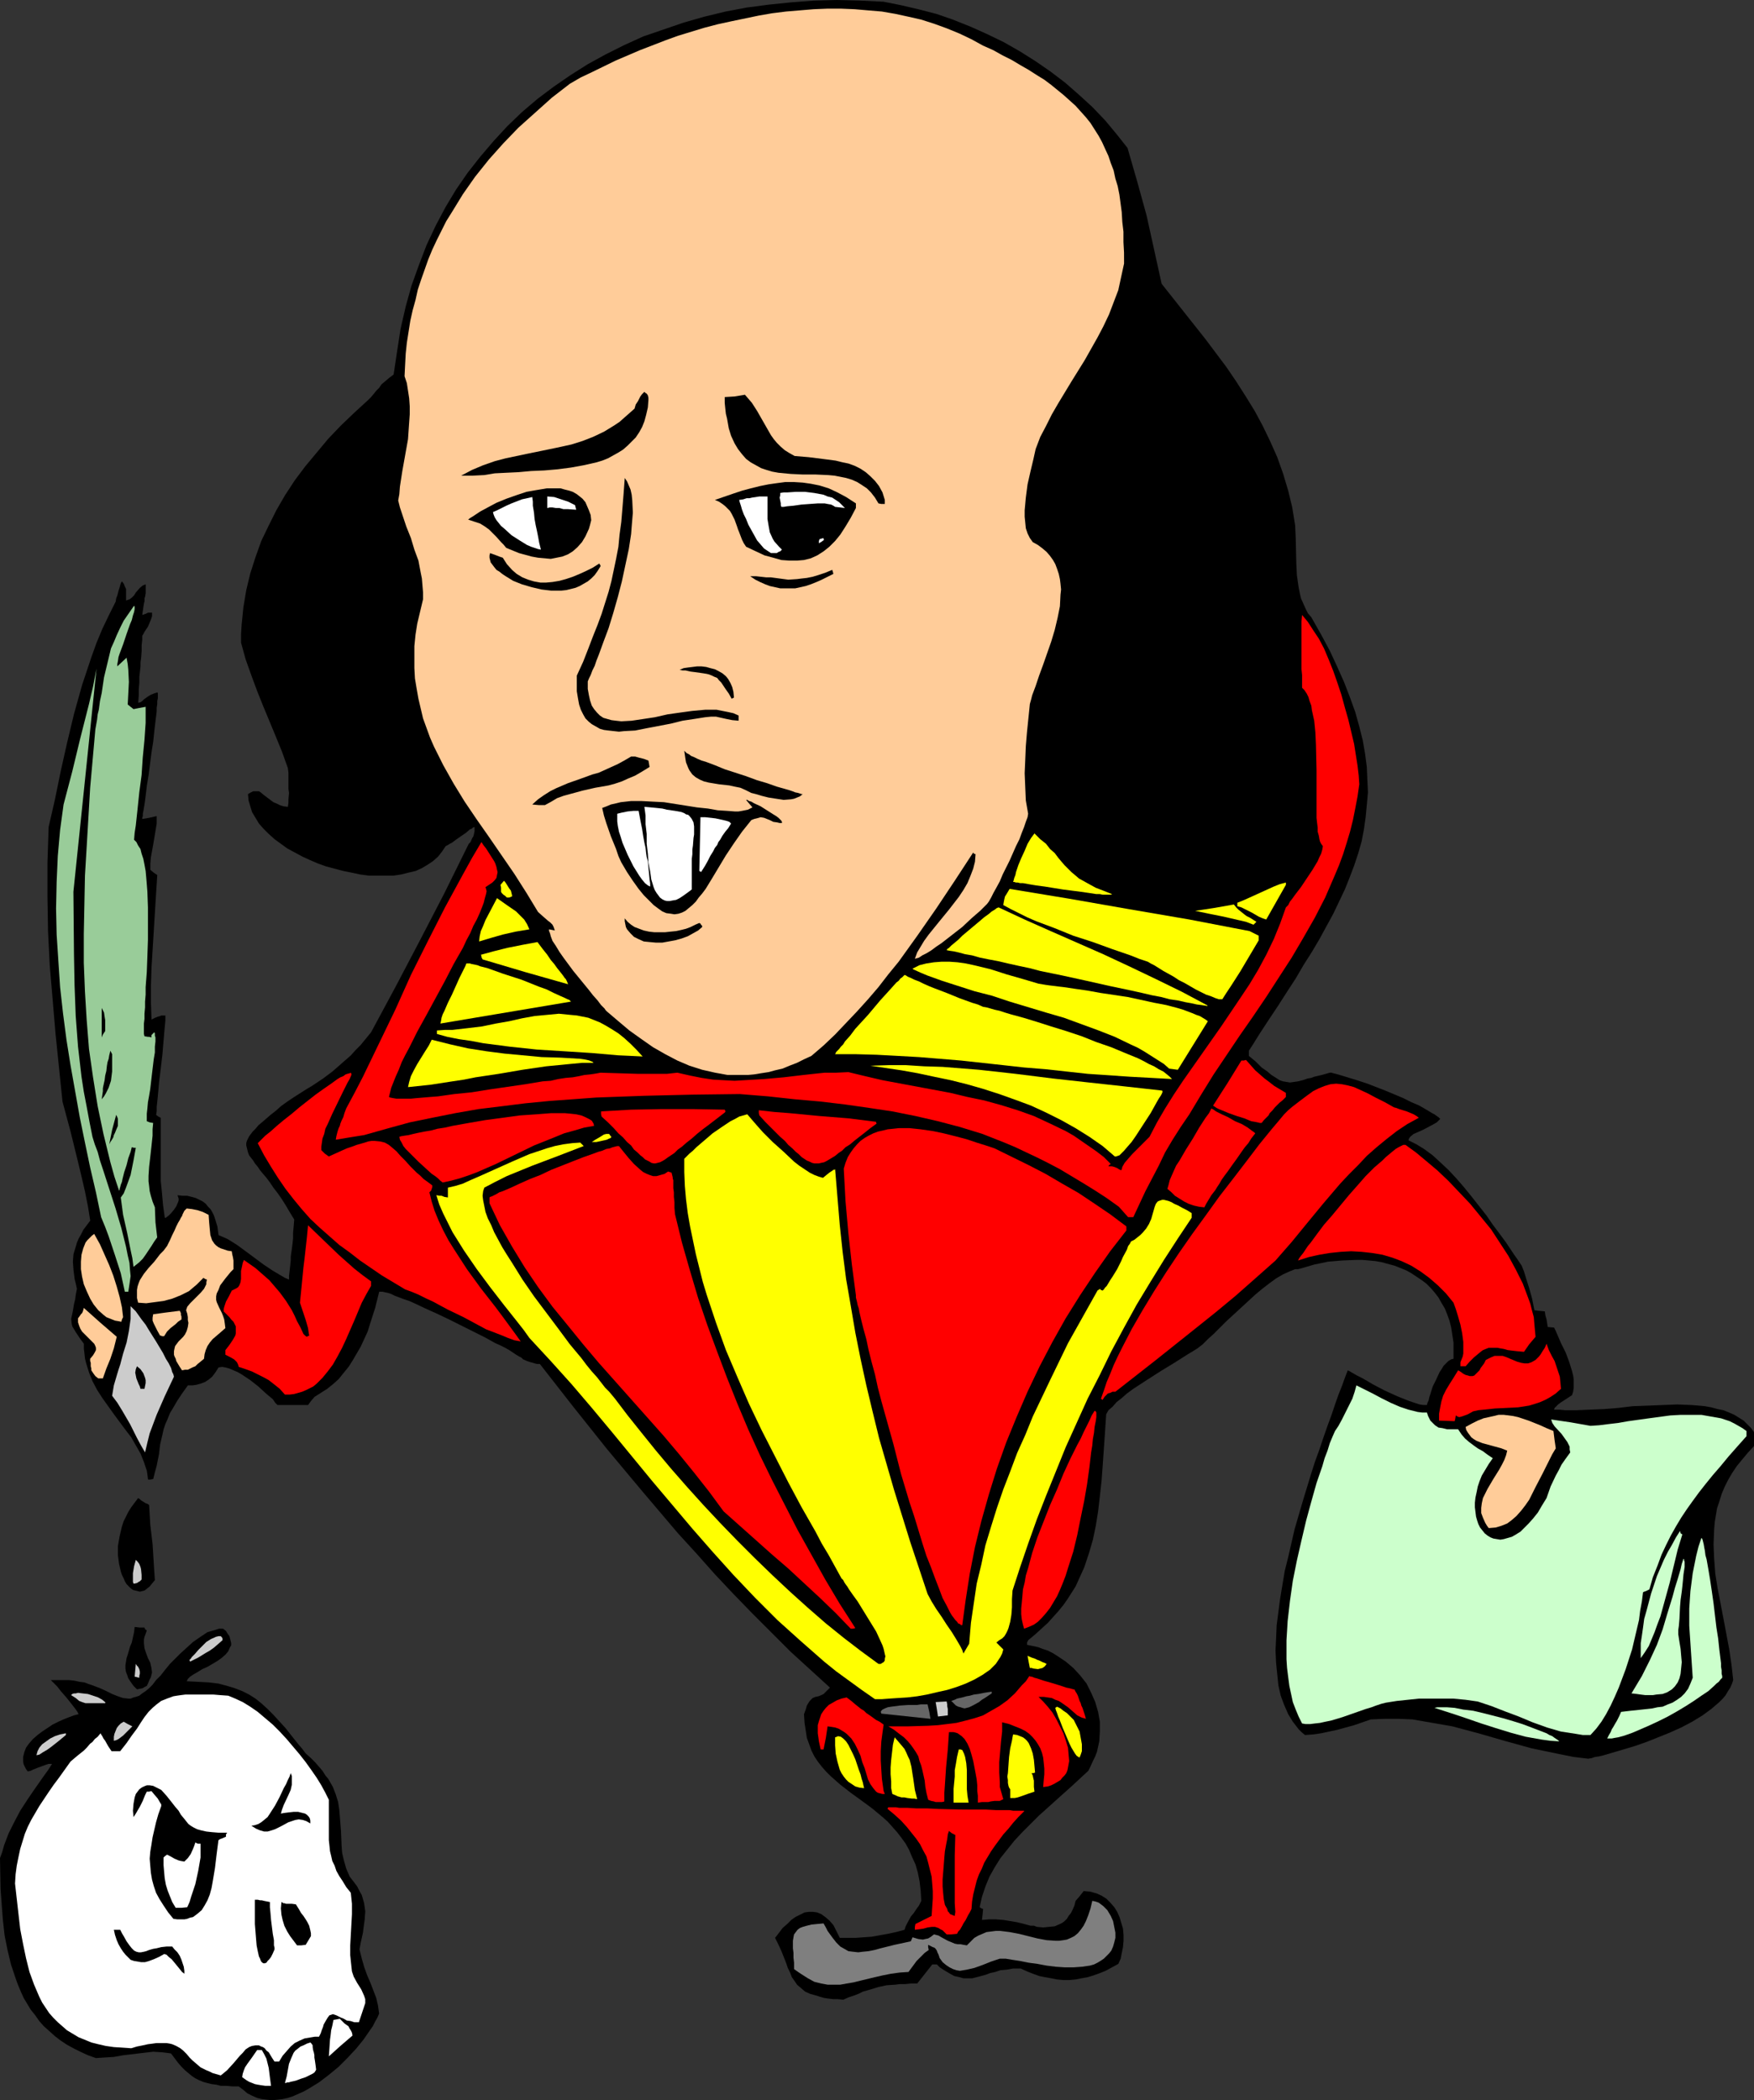
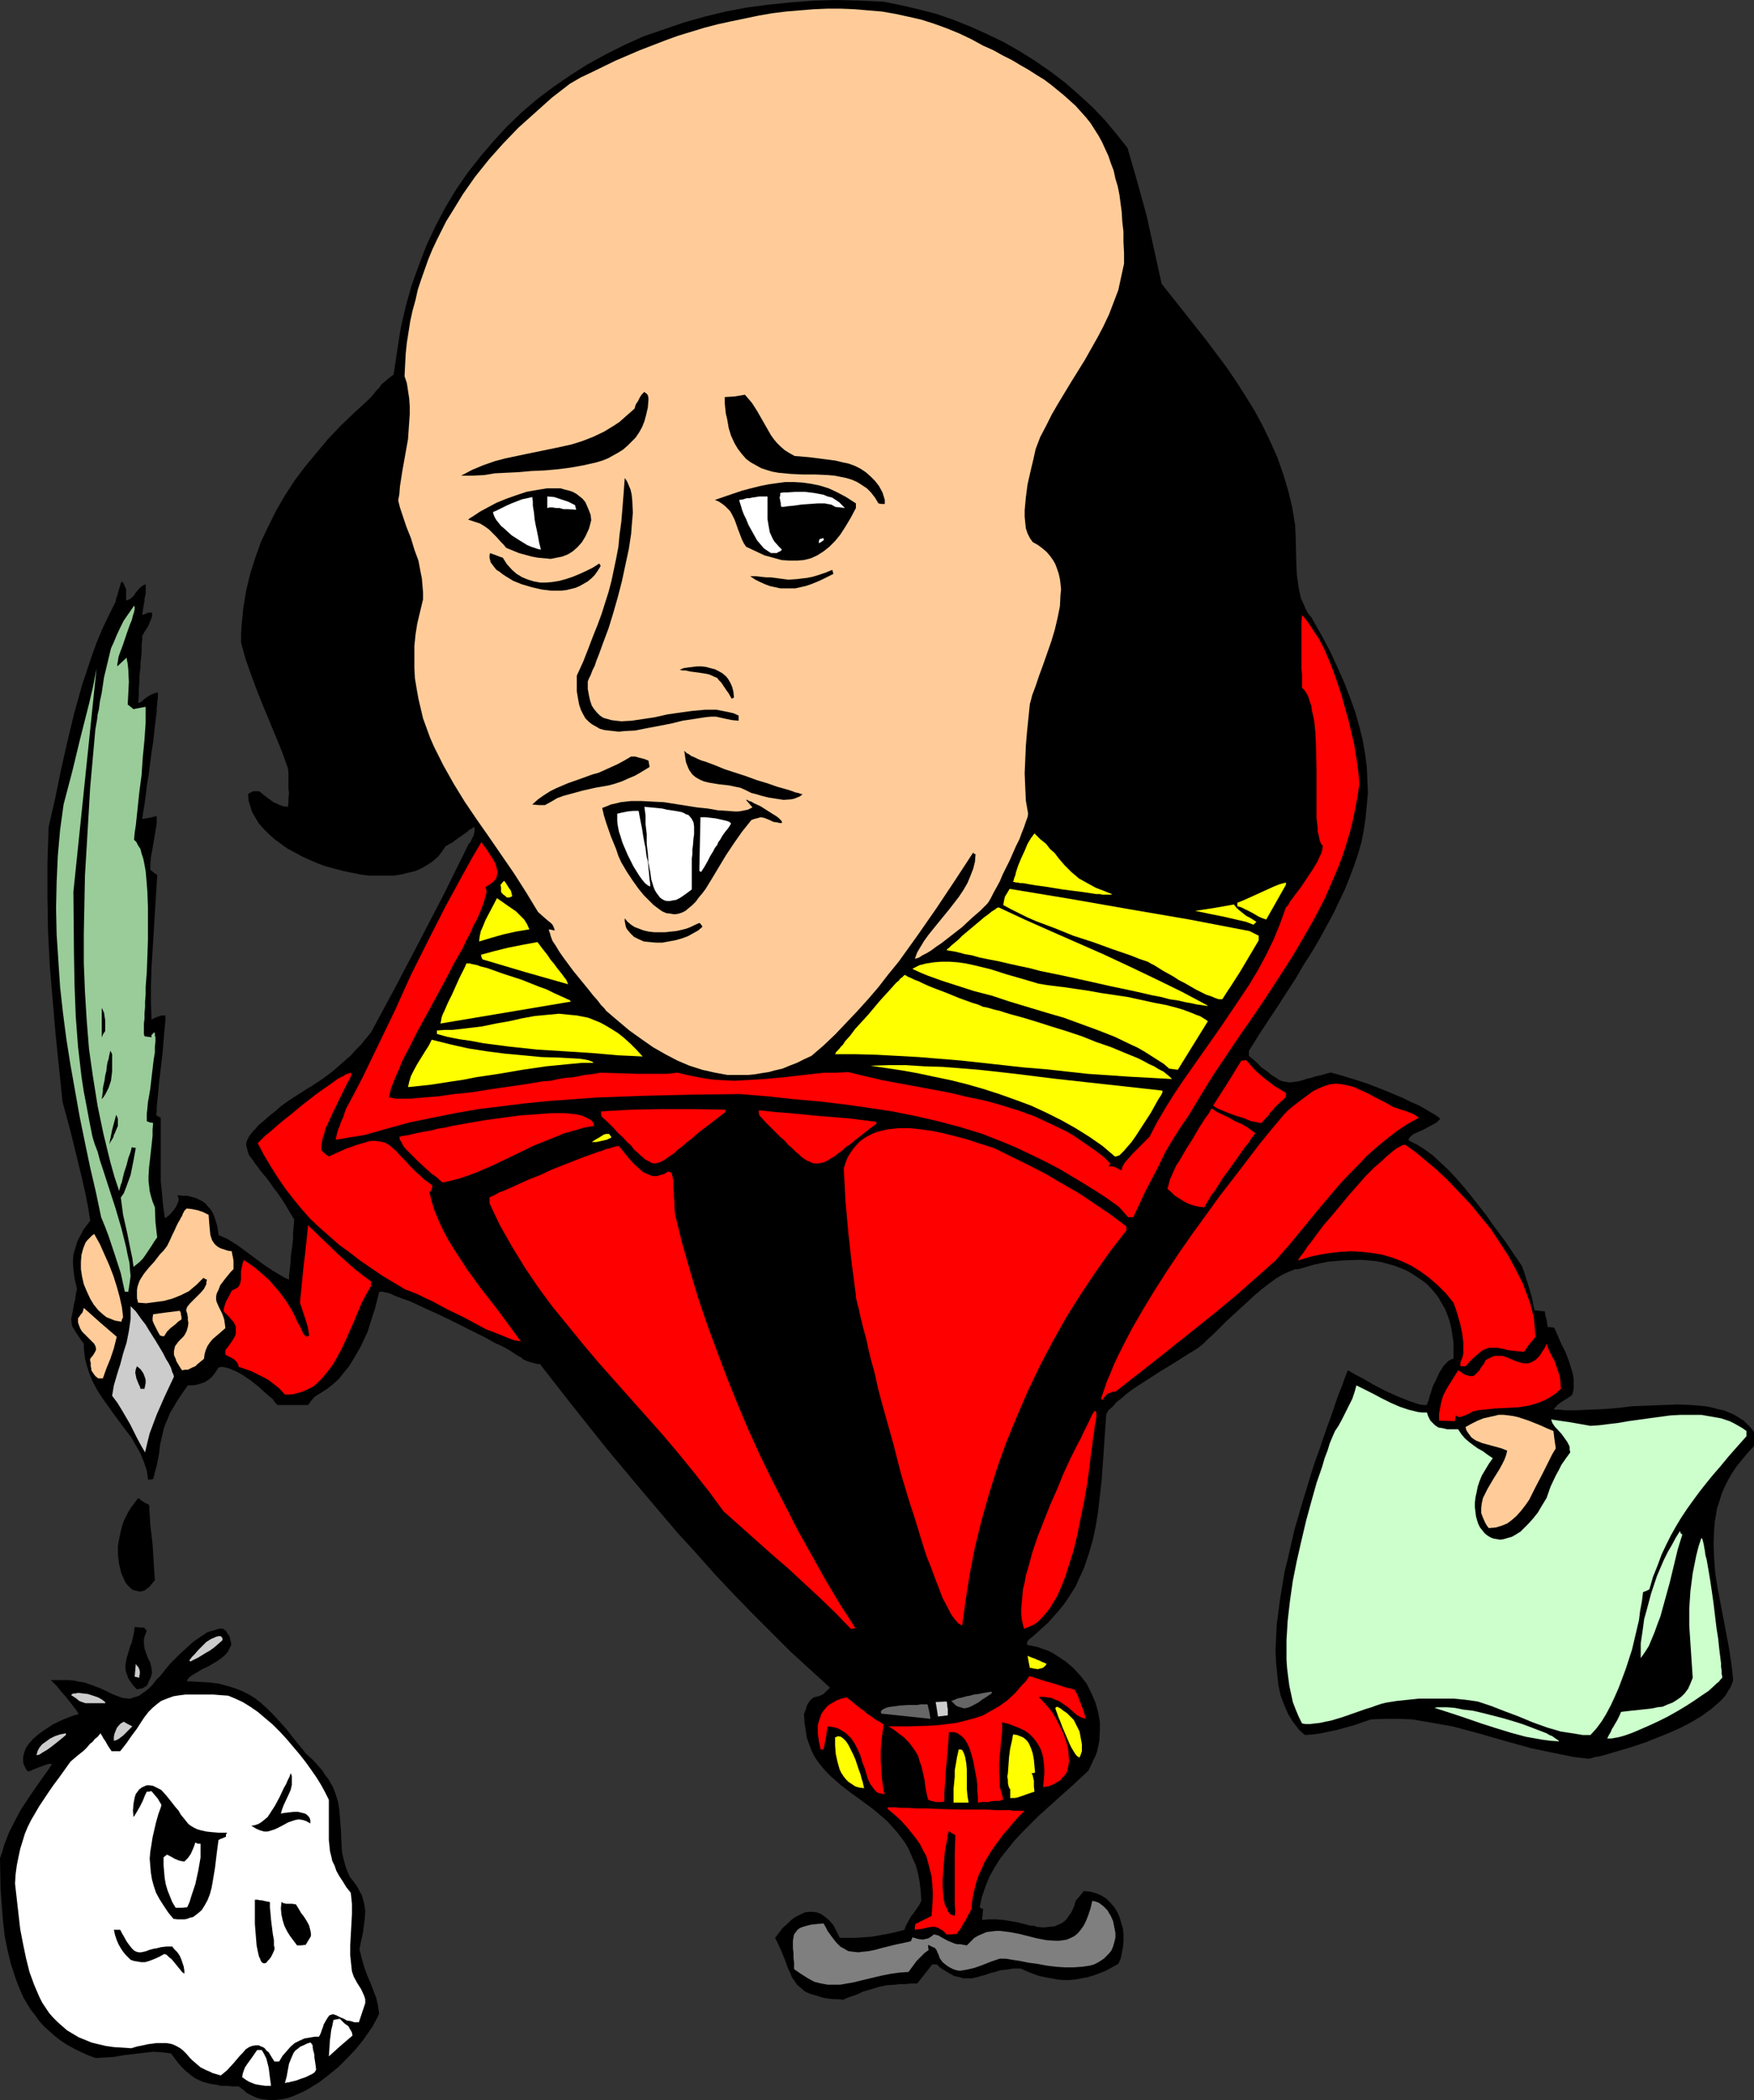
<svg xmlns="http://www.w3.org/2000/svg" xmlns:ns1="http://sodipodi.sourceforge.net/DTD/sodipodi-0.dtd" xmlns:ns2="http://www.inkscape.org/namespaces/inkscape" version="1.0" width="129.766mm" height="155.376mm" id="svg104" ns1:docname="Shakespeare 1.wmf">
  <rect width="100%" height="100%" fill="#333333" stroke="none" />
  <ns1:namedview id="namedview104" pagecolor="#ffffff" bordercolor="#000000" borderopacity="0.25" ns2:showpageshadow="2" ns2:pageopacity="0.0" ns2:pagecheckerboard="0" ns2:deskcolor="#d1d1d1" ns2:document-units="mm" />
  <defs id="defs1">
    <pattern id="WMFhbasepattern" patternUnits="userSpaceOnUse" width="6" height="6" x="0" y="0" />
  </defs>
  <path style="fill:#000000;fill-opacity:1;fill-rule:evenodd;stroke:none" d="m 490.455,404.318 -1.778,1.939 -1.616,1.939 -1.454,1.778 -1.293,1.939 -1.131,1.939 -0.97,1.939 -0.808,1.939 -0.646,2.101 -0.646,1.939 -0.323,1.939 -0.323,1.939 -0.162,2.101 -0.162,4.04 0.162,4.04 0.323,4.202 0.646,4.04 1.616,8.403 1.616,8.565 0.646,4.363 0.485,4.363 -0.323,0.97 -0.485,1.131 -0.646,0.97 -0.646,1.131 -0.808,0.97 -0.97,0.97 -1.131,0.97 -1.131,0.97 -2.424,1.778 -2.909,1.778 -3.07,1.616 -3.232,1.454 -3.232,1.293 -3.232,1.293 -3.232,1.131 -3.232,0.97 -2.747,0.808 -2.747,0.808 -1.293,0.323 -1.131,0.162 -0.97,0.323 -0.97,0.162 -4.04,-0.485 -4.04,-0.808 -3.878,-0.808 -3.878,-0.808 -7.595,-2.101 -7.272,-2.101 -7.272,-1.939 -3.717,-0.646 -3.717,-0.646 -3.717,-0.646 -3.878,-0.162 h -3.878 l -3.878,0.162 -4.686,1.616 -4.686,1.293 -2.262,0.485 -2.262,0.485 -2.262,0.323 -2.262,0.162 -0.97,-0.808 -0.808,-0.808 -1.616,-2.101 -1.293,-2.101 -1.131,-2.586 -0.97,-2.586 -0.646,-2.909 -0.323,-3.07 -0.323,-3.232 -0.162,-3.394 0.162,-3.394 0.162,-3.717 0.485,-3.717 0.485,-3.717 0.646,-3.878 0.646,-3.878 0.97,-3.878 1.778,-7.757 2.262,-7.757 2.262,-7.434 1.131,-3.555 1.293,-3.555 1.131,-3.394 1.131,-3.232 1.131,-3.07 0.97,-2.909 0.97,-2.747 0.97,-2.424 0.808,-2.262 0.808,-2.101 0.323,0.162 0.323,0.162 0.808,0.485 1.131,0.646 1.293,0.646 1.454,0.808 1.616,0.97 3.394,1.778 3.555,1.616 1.616,0.646 1.616,0.646 1.454,0.485 1.454,0.485 1.131,0.162 h 0.97 l 0.162,-0.646 0.323,-0.646 0.162,-0.808 0.323,-0.97 0.646,-2.101 0.97,-1.939 0.97,-2.101 0.646,-0.97 0.485,-0.808 0.646,-0.646 0.646,-0.646 0.808,-0.485 0.646,-0.162 v -2.424 -2.101 l -0.323,-2.101 -0.323,-2.101 -0.485,-1.939 -0.646,-1.778 -0.646,-1.616 -0.97,-1.616 -0.808,-1.454 -1.131,-1.454 -1.131,-1.293 -1.131,-1.131 -1.293,-0.97 -1.454,-0.97 -1.454,-0.97 -1.454,-0.808 -1.616,-0.646 -1.616,-0.646 -1.778,-0.485 -1.778,-0.485 -1.778,-0.323 -1.778,-0.162 -1.778,-0.162 h -1.939 l -3.878,0.162 -3.878,0.323 -3.878,0.808 -3.878,1.131 -0.646,0.162 h -0.808 l -0.808,0.323 -0.808,0.323 -1.778,0.808 -1.939,1.131 -1.778,1.293 -2.101,1.616 -1.939,1.616 -2.101,1.939 -4.04,3.717 -1.939,1.778 -1.778,1.778 -1.778,1.778 -1.616,1.454 -1.454,1.454 -1.454,1.131 -1.293,0.808 -1.616,0.97 -1.778,1.131 -1.778,1.131 -3.717,2.262 -4.04,2.586 -3.717,2.424 -1.778,1.293 -1.454,1.293 -1.454,1.131 -1.131,1.293 -1.131,0.97 -0.646,1.131 -0.323,4.848 -0.323,4.686 -0.323,4.686 -0.323,4.363 -0.485,4.363 -0.485,4.202 -0.646,4.04 -0.808,3.878 -1.131,3.878 -1.293,3.878 -1.616,3.555 -0.808,1.778 -2.262,3.555 -1.131,1.616 -1.454,1.778 -1.454,1.616 -1.454,1.616 -1.778,1.616 -1.778,1.616 -1.939,1.616 -0.323,0.646 v 0.646 l 1.616,0.323 1.454,0.323 1.293,0.485 1.454,0.485 1.293,0.646 1.293,0.808 2.424,1.616 2.101,1.778 1.939,2.101 1.778,2.262 1.293,2.586 1.131,2.586 0.808,2.747 0.485,2.747 v 2.747 l -0.162,2.747 -0.323,1.454 -0.323,1.454 -0.485,1.293 -0.646,1.293 -0.646,1.454 -0.646,1.293 -2.101,1.939 -2.262,2.101 -4.686,4.202 -4.848,4.363 -2.262,2.262 -2.262,2.262 -2.262,2.424 -1.939,2.424 -1.939,2.424 -1.616,2.586 -1.454,2.586 -1.131,2.747 -0.97,2.909 -0.646,2.909 0.485,0.323 0.485,0.162 -0.162,1.616 -0.162,1.454 1.939,-0.162 h 1.939 l 2.101,0.162 1.939,0.323 1.939,0.323 1.939,0.485 1.778,0.485 h 0.97 l 0.808,0.323 1.778,0.162 1.616,-0.162 1.616,-0.162 1.454,-0.646 0.646,-0.323 0.646,-0.485 0.646,-0.646 0.485,-0.808 0.646,-0.808 0.485,-0.97 0.485,-1.131 0.323,-1.293 1.131,-1.293 1.131,-1.454 1.778,0.162 1.778,0.485 1.454,0.646 1.293,0.808 1.131,1.131 1.131,1.293 0.808,1.293 0.646,1.454 0.485,1.616 0.485,1.616 0.162,1.778 v 1.616 l -0.162,1.778 -0.323,1.616 -0.323,1.616 -0.646,1.454 -1.778,0.97 -1.778,0.97 -1.616,0.646 -1.778,0.646 -1.616,0.485 -1.778,0.323 -1.616,0.323 -1.778,0.162 h -1.616 l -1.778,-0.162 -1.616,-0.323 -1.778,-0.323 -1.616,-0.323 -1.778,-0.646 -1.616,-0.646 -1.778,-0.808 h -2.101 l -1.778,0.323 -1.778,0.162 -1.454,0.485 -1.454,0.323 -1.293,0.485 -2.424,0.646 -1.293,0.323 h -1.131 -1.293 l -1.131,-0.323 -1.454,-0.323 -1.454,-0.808 -1.616,-0.97 -0.97,-0.646 -0.808,-0.808 h -1.293 l -4.202,5.333 h -1.778 l -1.616,0.162 h -1.454 l -1.293,0.162 -2.424,0.162 -2.262,0.485 -2.101,0.646 -2.262,0.646 -1.293,0.646 -1.293,0.485 -1.454,0.485 -1.454,0.646 -1.616,-0.162 h -1.293 l -1.293,-0.162 -1.131,-0.162 -1.131,-0.323 -0.97,-0.323 -1.778,-0.485 -1.454,-0.646 -1.131,-0.97 -1.131,-0.97 -0.646,-0.97 -0.808,-1.131 -0.485,-1.293 -0.646,-1.293 -0.485,-1.454 -0.646,-1.616 -0.323,-0.808 -0.323,-0.808 -0.808,-1.778 -0.97,-1.939 1.131,-1.454 0.97,-1.293 1.293,-1.131 1.131,-1.131 1.131,-0.808 1.293,-0.646 1.293,-0.646 1.131,-0.162 h 1.293 l 1.131,0.162 1.131,0.485 1.131,0.808 1.131,0.97 1.131,1.293 0.808,1.616 0.97,1.939 h 2.101 2.262 l 4.525,-0.323 4.525,-0.808 2.262,-0.485 2.424,-0.646 0.323,-0.97 0.485,-0.97 0.97,-1.778 0.808,-0.97 0.646,-0.97 0.808,-1.131 0.646,-1.293 -0.162,-2.747 -0.323,-2.747 -0.485,-2.424 -0.646,-2.262 -0.97,-2.101 -0.808,-1.939 -0.97,-1.778 -1.293,-1.778 -1.131,-1.454 -1.293,-1.454 -1.293,-1.454 -1.454,-1.293 -2.909,-2.424 -3.07,-2.262 -2.909,-2.101 -2.909,-2.262 -2.747,-2.424 -1.293,-1.293 -1.131,-1.293 -1.131,-1.454 -0.97,-1.454 -0.808,-1.616 -0.646,-1.778 -0.646,-1.778 -0.323,-2.101 -0.323,-2.101 -0.162,-2.424 0.485,-1.293 0.323,-1.131 0.485,-0.808 0.323,-0.485 0.485,-0.485 0.323,-0.323 0.808,-0.323 0.808,-0.162 0.808,-0.323 0.646,-0.323 0.485,-0.485 0.646,-0.646 0.646,-0.646 -5.494,-5.01 -5.494,-5.01 -5.333,-5.333 -5.333,-5.333 -5.333,-5.494 -5.171,-5.494 -5.171,-5.818 -5.171,-5.656 -10.019,-11.797 -9.858,-11.797 -9.534,-11.958 -9.211,-11.797 h -0.808 l -0.646,-0.162 -0.485,-0.162 -0.646,-0.162 -0.97,-0.323 -1.131,-0.485 -0.485,-0.485 -0.646,-0.323 -0.808,-0.485 -0.97,-0.646 -0.97,-0.646 -1.131,-0.646 -1.293,-0.646 -1.454,-0.646 -2.909,-1.616 -3.232,-1.616 -6.787,-3.394 -3.394,-1.616 -3.232,-1.454 -3.07,-1.454 -1.454,-0.646 -1.454,-0.485 -1.293,-0.485 -1.293,-0.485 -0.97,-0.485 -0.97,-0.323 -0.808,-0.162 -0.646,-0.162 h -0.646 -0.323 l -1.131,4.525 -1.454,4.525 -0.646,2.101 -0.97,2.101 -0.97,2.101 -1.131,1.939 -1.131,1.939 -1.131,1.778 -1.454,1.778 -1.293,1.616 -1.616,1.454 -1.616,1.293 -1.778,1.131 -1.778,1.131 -0.97,1.131 -0.808,1.131 h -8.565 l -0.646,-0.646 -0.646,-0.97 -0.97,-0.808 -0.97,-0.808 -2.101,-1.939 -2.262,-1.778 -2.424,-1.616 -1.131,-0.646 -1.131,-0.485 -1.131,-0.485 -1.131,-0.323 -0.97,-0.162 -0.97,0.162 -0.808,1.293 -0.97,1.293 -0.97,0.808 -0.97,0.646 -1.293,0.485 -1.131,0.323 -1.131,0.162 h -1.293 l -1.616,2.262 -1.293,1.939 -1.131,1.939 -0.97,1.616 -0.646,1.616 -0.646,1.454 -0.485,1.454 -0.323,1.454 -0.646,2.747 -0.162,1.293 -0.162,1.454 -0.323,1.616 -0.323,1.616 -0.485,1.778 -0.485,1.939 -0.808,0.162 h -0.646 l -0.162,-1.293 -0.162,-1.131 -0.808,-2.424 -0.97,-2.424 -1.293,-2.262 -1.293,-2.262 -1.616,-2.101 -3.232,-4.363 -3.232,-4.525 -1.454,-2.262 -1.293,-2.424 -0.97,-2.424 -0.808,-2.586 -0.323,-1.293 -0.162,-1.454 -0.162,-1.293 v -1.454 l -0.97,-1.293 -0.646,-0.97 -0.646,-0.97 -0.485,-0.808 -0.485,-0.808 -0.162,-0.646 -0.162,-1.454 0.323,-1.454 0.162,-0.808 0.162,-0.97 0.162,-0.97 0.323,-1.293 0.162,-1.293 0.323,-1.616 -0.323,-1.454 -0.323,-1.293 -0.323,-2.586 -0.162,-2.262 0.162,-2.101 0.646,-2.101 0.323,-1.131 0.485,-1.131 0.646,-1.131 0.646,-1.293 0.97,-1.293 0.97,-1.293 -0.646,-4.04 -0.808,-4.04 -0.97,-4.202 -0.97,-4.04 -2.101,-8.565 -2.262,-8.403 -1.939,-18.907 -0.808,-9.534 -0.808,-9.534 -0.485,-9.534 -0.162,-9.696 v -9.696 l 0.162,-4.848 0.162,-5.01 1.778,-7.757 1.616,-7.918 1.778,-7.918 1.939,-8.08 2.262,-8.08 1.293,-3.878 1.293,-3.878 1.454,-4.04 1.616,-3.878 1.778,-3.717 1.939,-3.878 0.162,-0.97 0.323,-0.808 0.162,-0.646 0.162,-0.646 0.323,-0.97 0.162,-0.646 0.162,-0.485 0.162,-0.323 0.162,-0.162 0.485,0.646 0.323,0.808 0.323,0.646 v 0.808 1.131 1.293 l 0.97,-0.323 0.646,-0.485 0.646,-0.646 0.485,-0.808 1.131,-1.293 0.808,-0.646 0.808,-0.323 v 1.778 0.646 l -0.162,0.97 -0.162,0.485 v 0.808 l -0.162,0.646 -0.162,0.97 -0.162,1.131 -0.162,1.131 0.485,-0.162 0.485,-0.162 0.646,-0.323 h 0.485 0.646 v 0.97 l -0.323,0.97 -0.808,1.939 -0.97,1.454 -0.323,0.646 -0.323,0.485 v 1.131 l -0.162,1.454 v 1.616 l -0.162,2.101 -0.162,1.131 v 1.131 l -0.162,1.454 -0.162,1.454 v 1.616 l -0.162,1.778 v 1.778 l -0.162,2.101 0.646,-0.162 0.485,-0.323 0.485,-0.485 1.131,-0.808 0.808,-0.485 0.808,-0.323 0.97,-0.323 0.162,0.162 v 0.323 0.485 0.646 l -0.162,0.808 v 0.808 l -0.162,1.131 v 0.97 l -0.323,2.586 -0.323,2.747 -0.323,3.07 -0.485,3.07 -0.808,6.302 -0.485,2.909 -0.323,2.747 -0.162,1.293 -0.162,1.131 -0.162,0.97 -0.162,0.97 -0.162,0.808 v 0.646 l -0.162,0.485 v 0.323 l 1.939,-0.323 2.101,-0.485 v 2.101 l -0.323,1.939 -0.646,3.878 -0.646,3.555 -0.162,1.778 v 1.778 l 0.97,0.808 0.97,0.646 -0.323,5.01 -0.323,5.171 -0.646,10.504 -0.323,5.171 -0.162,5.01 v 4.848 l 0.162,4.686 0.97,-0.485 0.808,-0.323 0.646,-0.162 0.323,-0.162 h 0.646 0.485 v 1.454 l -0.162,1.616 -0.162,1.778 -0.162,1.939 -0.323,3.878 -0.485,4.202 -0.485,3.878 -0.162,1.939 -0.162,1.778 -0.162,1.616 -0.162,1.454 v 1.293 l -0.162,0.97 0.646,0.485 0.646,0.323 v 3.878 3.555 6.787 3.394 l 0.323,3.232 0.323,3.555 0.485,3.555 h 0.323 l 0.162,-0.162 0.646,-0.485 0.646,-0.646 0.808,-0.97 0.646,-0.97 0.485,-1.131 0.162,-0.485 v -0.485 l -0.162,-0.485 -0.162,-0.485 1.454,0.162 h 1.293 l 1.293,0.323 1.131,0.323 0.97,0.485 0.97,0.485 0.808,0.646 0.646,0.808 0.646,0.646 0.485,0.808 0.485,0.97 0.323,0.97 0.646,2.101 0.323,2.424 1.131,0.485 1.454,0.646 2.586,1.616 2.424,1.778 5.01,3.717 2.424,1.616 2.424,1.454 1.131,0.646 1.131,0.485 v -1.131 l 0.162,-1.293 0.162,-1.454 0.162,-1.616 v -0.97 l 0.162,-1.131 0.162,-1.131 0.162,-1.293 0.162,-1.454 v -1.616 l 0.162,-1.778 0.162,-1.939 -1.293,-2.101 -1.131,-1.939 -1.131,-1.778 -1.131,-1.616 -1.131,-1.454 -0.97,-1.454 -0.97,-1.293 -0.97,-1.131 -0.808,-0.97 -0.646,-0.97 -0.808,-0.97 -0.485,-0.808 -0.646,-0.808 -0.485,-0.646 -0.323,-0.808 -0.162,-0.646 -0.162,-0.646 -0.162,-0.646 v -0.646 l 0.162,-0.646 0.323,-0.646 0.323,-0.646 0.485,-0.646 0.485,-0.646 0.808,-0.808 0.808,-0.97 0.97,-0.808 1.131,-0.97 1.293,-1.131 1.454,-1.131 1.454,-1.293 1.778,-1.293 1.939,-1.293 1.778,-1.131 1.778,-1.131 1.616,-0.97 2.909,-1.939 2.586,-1.939 2.586,-2.262 1.293,-1.131 1.293,-1.131 1.293,-1.454 1.454,-1.454 1.454,-1.778 1.454,-1.778 6.787,-12.605 6.787,-12.928 6.787,-13.089 6.626,-13.413 0.323,-0.646 0.485,-0.485 0.485,-1.131 0.323,-0.485 0.162,-0.646 0.162,-0.808 v -1.131 h -0.162 l -0.323,0.162 -0.323,0.323 -0.485,0.162 -1.131,0.97 -2.586,1.778 -1.293,0.97 -0.646,0.323 -0.485,0.323 -0.323,0.162 -0.323,0.162 -0.97,1.454 -1.131,1.454 -1.454,1.293 -1.454,0.97 -1.616,0.97 -1.778,0.808 -2.101,0.485 -1.939,0.485 -2.101,0.323 h -2.262 -2.262 -2.424 l -2.424,-0.323 -2.262,-0.485 -2.424,-0.485 -2.424,-0.646 -2.424,-0.646 -2.262,-0.808 -2.262,-0.97 -2.101,-0.97 -2.101,-1.131 -2.101,-1.131 -1.778,-1.293 -1.778,-1.293 -1.616,-1.454 -1.454,-1.454 -1.293,-1.454 -0.97,-1.616 -0.97,-1.616 -0.485,-1.616 -0.485,-1.616 -0.162,-1.778 0.808,-0.485 0.646,-0.323 h 0.485 0.646 0.485 l 0.485,0.323 0.97,0.808 1.293,0.97 1.293,0.97 0.808,0.323 0.97,0.485 0.97,0.323 1.293,0.162 0.162,-1.131 v -0.97 l 0.162,-1.778 -0.162,-1.131 v -1.454 -0.97 -0.97 -1.131 l -0.162,-1.293 -1.616,-4.525 -1.778,-4.363 -3.555,-8.565 -1.616,-4.04 -1.616,-4.363 -1.616,-4.525 -1.293,-4.686 v -2.424 l 0.162,-2.586 0.485,-4.848 0.808,-4.848 1.131,-4.686 1.454,-4.525 1.616,-4.525 2.101,-4.363 2.101,-4.202 2.424,-4.202 2.747,-4.202 2.909,-3.878 3.232,-3.878 3.232,-3.878 3.555,-3.717 3.717,-3.555 3.878,-3.555 0.808,-0.808 0.808,-0.97 0.646,-0.808 0.808,-0.808 0.646,-0.97 0.97,-0.808 1.131,-0.97 1.293,-0.97 0.485,-3.232 0.485,-3.232 0.97,-6.302 1.454,-6.302 1.616,-5.818 2.101,-5.818 2.101,-5.494 2.586,-5.494 2.747,-5.171 2.909,-4.848 3.232,-4.686 3.555,-4.525 3.717,-4.363 3.878,-4.202 4.04,-3.878 4.363,-3.717 4.525,-3.394 4.686,-3.232 4.848,-3.07 5.01,-2.747 5.171,-2.586 5.333,-2.424 5.656,-1.939 5.656,-1.939 5.656,-1.616 5.979,-1.454 5.979,-1.131 6.141,-0.808 6.302,-0.646 6.302,-0.485 L 233.997,0 l 6.464,0.162 6.626,0.323 4.848,0.97 4.848,1.131 5.01,1.293 4.686,1.616 4.848,1.939 4.686,2.101 4.686,2.262 4.525,2.586 4.363,2.747 4.202,2.909 4.04,3.07 3.878,3.394 3.717,3.394 3.555,3.717 3.232,3.878 3.07,3.878 2.747,9.534 2.586,9.373 2.101,9.534 2.101,9.534 6.141,7.757 6.141,7.757 2.909,3.878 2.909,3.878 2.747,4.04 2.586,4.04 2.586,4.202 2.262,4.202 2.101,4.363 1.939,4.363 1.616,4.525 1.454,4.848 1.131,4.686 0.808,5.01 0.162,3.555 0.162,6.949 0.162,3.394 0.485,3.394 0.323,1.616 0.323,1.454 0.646,1.454 0.646,1.454 0.646,1.293 0.97,1.131 2.747,4.848 2.424,4.525 2.101,4.525 1.939,4.363 1.616,4.202 1.454,4.04 1.131,4.04 0.97,3.878 0.646,3.717 0.485,3.717 0.162,3.717 0.162,3.394 -0.323,3.555 -0.323,3.394 -0.485,3.394 -0.646,3.394 -0.97,3.394 -1.131,3.394 -1.293,3.394 -1.293,3.232 -1.616,3.394 -1.616,3.394 -1.939,3.555 -1.939,3.555 -2.101,3.555 -2.262,3.555 -2.262,3.878 -2.424,3.717 -2.586,4.04 -2.586,3.878 -2.747,4.202 -1.293,2.101 -1.454,2.262 v 1.454 l 0.97,0.808 0.97,0.808 1.616,1.616 1.616,1.131 1.131,0.97 1.293,0.808 0.97,0.646 0.97,0.323 0.97,0.162 0.97,0.162 1.131,-0.162 1.131,-0.162 1.293,-0.323 1.454,-0.485 0.97,-0.162 0.808,-0.323 2.101,-0.485 2.262,-0.646 h 0.485 l 0.485,0.162 0.646,0.162 0.646,0.162 1.616,0.485 2.101,0.646 2.101,0.646 2.424,0.808 5.01,1.939 5.01,2.101 2.262,1.131 2.262,0.97 1.939,1.131 1.616,0.97 0.646,0.323 0.646,0.485 0.485,0.323 0.485,0.485 -0.485,0.485 -0.485,0.485 -1.131,0.646 -2.747,1.454 -1.454,0.646 -1.131,0.485 -0.97,0.808 -0.323,0.485 -0.162,0.485 2.262,1.131 2.101,1.293 2.424,1.778 2.101,1.939 2.262,2.101 2.262,2.424 2.101,2.424 2.101,2.586 4.202,5.333 1.778,2.586 1.939,2.586 1.778,2.424 1.616,2.424 0.646,0.97 0.808,1.131 1.293,1.939 0.646,1.616 0.485,1.616 0.97,3.07 0.808,2.909 0.646,3.232 1.293,0.162 1.616,0.162 0.162,1.131 0.323,1.131 0.323,2.101 1.778,0.162 0.485,0.97 0.485,1.131 0.97,2.262 1.293,2.586 0.97,2.586 0.808,2.586 0.323,1.293 0.162,1.131 v 1.293 0.97 l -0.162,1.131 -0.323,0.97 -3.232,2.101 -0.646,0.485 -0.485,0.485 -0.485,0.485 -0.162,0.485 h 1.454 l 1.616,0.162 h 3.232 l 3.717,-0.162 3.878,-0.162 4.04,-0.323 4.04,-0.485 4.202,-0.162 4.202,-0.162 4.04,-0.162 4.04,0.162 3.717,0.323 1.778,0.323 1.778,0.485 1.616,0.323 1.616,0.646 1.454,0.646 1.293,0.808 1.293,0.808 0.97,0.97 1.131,1.131 0.808,1.131 z" id="path1" />
  <path style="fill:#ccffcc;fill-opacity:1;fill-rule:evenodd;stroke:none" d="m 488.355,401.571 -2.586,2.909 -2.424,2.747 -2.262,2.747 -2.101,2.424 -2.101,2.586 -1.778,2.262 -1.778,2.424 -1.616,2.262 -1.616,2.424 -1.454,2.424 -1.454,2.586 -1.293,2.586 -1.293,2.747 -1.131,3.07 -1.293,3.232 -0.97,3.394 -0.97,0.485 -0.485,0.162 -0.323,0.162 -0.323,2.586 -0.485,2.586 -0.323,2.586 -0.646,2.747 -1.293,5.494 -1.778,5.494 -0.97,2.586 -0.97,2.586 -1.131,2.586 -1.131,2.424 -1.293,2.424 -1.293,2.101 -1.454,1.939 -1.616,1.778 h -2.101 l -1.939,-0.323 -2.101,-0.323 -2.101,-0.323 -3.878,-1.131 -4.04,-1.454 -3.878,-1.616 -3.878,-1.454 -3.717,-1.454 -3.878,-1.293 -3.394,-0.485 -3.394,-0.323 h -3.232 -3.232 -3.232 l -3.07,0.323 -3.07,0.323 -3.07,0.485 -1.293,0.323 -1.454,0.485 -1.293,0.485 -1.616,0.485 -3.232,1.131 -3.232,1.131 -3.232,0.97 -1.616,0.323 -1.454,0.323 -1.454,0.162 -1.293,0.162 h -1.293 l -0.97,-0.162 -0.97,-1.939 -0.808,-1.939 -0.808,-2.101 -0.485,-2.262 -0.485,-2.262 -0.323,-2.424 -0.323,-2.586 -0.162,-2.424 v -5.333 l 0.162,-2.586 0.162,-2.747 0.646,-5.656 0.808,-5.656 1.131,-5.656 1.293,-5.656 1.293,-5.494 1.454,-5.333 1.454,-5.171 1.616,-4.686 0.646,-2.262 0.808,-2.101 0.646,-2.101 0.808,-1.939 0.646,-1.454 0.97,-1.454 0.97,-1.778 0.97,-1.939 0.97,-1.939 0.97,-1.939 0.646,-1.939 0.485,-1.778 2.262,1.131 2.262,1.131 2.424,1.293 2.586,1.293 2.586,1.131 2.424,0.808 2.586,0.646 1.293,0.162 h 1.293 l 0.323,0.97 0.323,0.646 0.323,0.646 0.485,0.485 0.808,0.808 0.97,0.646 1.131,0.162 1.293,0.323 h 1.454 1.616 l 0.97,1.454 0.97,1.131 1.131,0.97 1.293,0.97 1.131,0.808 1.454,0.808 1.293,0.97 1.454,0.97 -1.131,1.616 -0.97,1.616 -0.97,1.616 -0.646,1.616 -0.485,1.454 -0.323,1.616 -0.323,1.454 -0.162,1.454 v 1.293 l 0.162,1.293 0.162,1.293 0.323,1.131 0.323,0.97 0.485,0.97 0.646,0.808 0.646,0.808 0.808,0.646 0.808,0.485 0.808,0.323 0.97,0.162 0.97,0.162 0.97,-0.162 1.131,-0.323 1.131,-0.323 1.131,-0.646 1.293,-0.808 1.131,-1.131 1.131,-1.131 1.293,-1.454 1.293,-1.616 1.131,-1.939 1.293,-2.101 1.131,-3.232 1.454,-3.07 0.808,-1.454 0.808,-1.616 1.131,-1.616 1.293,-1.778 -0.162,-0.808 v -0.808 l -0.646,-1.293 -0.808,-1.131 -0.808,-1.131 -1.939,-2.101 -0.646,-0.97 -0.323,-0.97 5.494,0.808 5.494,0.97 2.424,-0.162 2.586,-0.323 2.747,-0.323 2.747,-0.485 5.818,-0.808 5.979,-0.808 2.909,-0.162 h 2.909 2.909 l 2.747,0.485 2.747,0.485 2.424,0.808 1.293,0.646 1.131,0.646 1.131,0.646 1.131,0.808 z" id="path2" />
  <path style="fill:#ccffcc;fill-opacity:1;fill-rule:evenodd;stroke:none" d="m 481.567,469.119 -0.485,0.485 -0.485,0.646 -0.646,0.485 -0.646,0.646 -1.616,1.454 -1.939,1.293 -2.101,1.454 -2.262,1.454 -2.424,1.454 -2.586,1.454 -2.586,1.293 -2.424,1.131 -2.586,1.131 -2.262,0.97 -2.262,0.808 -1.778,0.485 -0.97,0.162 -0.808,0.162 h -1.293 l 0.485,-0.97 0.485,-0.808 0.323,-0.808 0.323,-0.485 0.646,-1.131 0.485,-0.808 0.323,-0.646 0.323,-0.646 0.485,-1.131 2.747,-0.323 3.07,-0.323 2.909,-0.323 1.454,-0.323 1.454,-0.162 1.454,-0.646 1.293,-0.485 1.293,-0.808 1.131,-0.808 0.97,-0.97 0.97,-1.293 0.646,-1.454 0.646,-1.616 -0.646,-9.696 -0.323,-4.848 v -4.848 l 0.323,-4.848 0.646,-5.01 0.485,-2.424 0.485,-2.424 0.646,-2.586 0.808,-2.424 0.162,0.162 0.162,0.323 0.162,0.646 0.162,0.646 0.162,0.97 0.162,0.808 0.162,1.293 0.323,1.131 0.485,2.747 0.485,2.909 0.485,3.232 0.485,3.394 0.808,6.787 0.485,3.07 0.323,3.07 0.323,2.586 0.162,1.293 v 0.97 l 0.162,0.97 v 0.97 l 0.162,0.646 z" id="path3" />
-   <path style="fill:#ccffcc;fill-opacity:1;fill-rule:evenodd;stroke:none" d="m 471.063,438.092 -0.323,2.101 -0.162,1.778 -0.162,1.616 -0.162,1.454 -0.162,1.131 -0.162,1.131 -0.162,1.939 -0.162,3.394 -0.162,1.939 -0.162,1.131 v 1.293 l 0.323,2.101 0.323,1.939 0.162,1.939 0.162,1.778 -0.162,1.616 -0.162,1.616 -0.323,1.293 -0.485,1.131 -0.808,1.131 -0.808,0.808 -1.293,0.808 -1.293,0.485 -1.778,0.162 -0.97,0.162 h -0.97 -1.131 l -1.293,-0.162 -1.131,-0.162 -1.454,-0.162 1.454,-2.424 1.454,-2.424 1.131,-2.262 1.131,-2.262 0.97,-2.101 0.97,-2.101 1.616,-4.363 1.293,-4.363 1.454,-4.686 0.646,-2.424 0.808,-2.586 0.808,-2.747 0.323,-1.454 0.485,-1.454 0.162,0.162 v 0.323 l 0.162,0.323 z" id="path4" />
  <path style="fill:#ccffcc;fill-opacity:1;fill-rule:evenodd;stroke:none" d="m 470.417,429.043 -0.646,2.101 -0.646,2.101 -1.131,4.686 -1.131,4.686 -1.293,4.686 -1.293,4.686 -0.808,2.101 -0.808,2.262 -0.808,1.939 -0.808,1.939 -1.131,1.778 -1.131,1.616 v -2.101 -2.101 l 0.323,-2.101 0.323,-2.262 0.323,-2.424 0.646,-2.262 1.293,-4.848 1.616,-4.848 1.939,-4.525 1.131,-2.262 1.131,-1.939 1.131,-2.101 1.131,-1.778 0.162,0.646 z" id="path5" />
  <path style="fill:#ff0000;fill-opacity:1;fill-rule:evenodd;stroke:none" d="m 436.481,388.32 -1.454,1.293 -1.454,0.97 -1.454,0.808 -1.454,0.646 -1.454,0.485 -1.616,0.485 -3.07,0.485 -3.232,0.162 -3.232,0.162 -3.07,0.323 -1.616,0.162 -1.454,0.323 -1.454,0.808 -1.293,0.485 -0.485,0.162 -0.646,0.162 -0.485,-0.162 -0.485,-0.323 -0.162,0.97 -0.162,0.646 -4.363,-0.162 v -1.939 l 0.323,-1.778 0.323,-1.616 0.485,-1.616 0.808,-1.616 0.97,-1.616 1.131,-1.778 1.293,-2.101 0.808,0.485 0.646,0.485 0.646,0.323 0.646,0.162 0.485,0.162 h 0.485 0.323 l 0.485,-0.162 0.646,-0.646 0.808,-0.808 0.323,-0.646 0.485,-0.646 0.485,-0.646 0.485,-0.97 0.646,-0.323 0.646,-0.323 1.131,-0.485 h 1.131 1.131 l 0.97,0.323 1.131,0.485 1.939,0.808 1.131,0.323 0.97,0.162 h 0.97 l 0.97,-0.323 1.131,-0.646 0.485,-0.485 0.485,-0.485 0.485,-0.646 0.485,-0.808 0.646,-0.97 0.485,-1.131 0.646,1.778 0.808,1.616 0.808,1.454 0.485,1.454 0.485,1.454 0.485,1.454 0.162,1.616 z" id="path6" />
  <path style="fill:#ccffcc;fill-opacity:1;fill-rule:evenodd;stroke:none" d="m 435.996,486.895 -2.424,-0.162 -2.424,-0.323 -4.525,-0.808 -4.202,-1.131 -4.202,-1.293 -4.04,-1.293 -4.202,-1.454 -4.363,-1.454 -4.525,-1.454 0.808,-0.162 h 0.808 1.939 l 2.101,0.162 2.424,0.485 2.747,0.323 2.747,0.646 5.656,1.454 2.747,0.808 2.586,0.808 2.586,0.97 2.101,0.808 2.101,0.808 0.808,0.485 0.808,0.323 0.646,0.485 0.485,0.323 0.485,0.323 z" id="path7" />
  <path style="fill:#ffcc99;fill-opacity:1;fill-rule:evenodd;stroke:none" d="m 435.027,404.965 -0.97,1.616 -0.97,1.939 -1.778,3.555 -1.939,3.717 -1.778,3.555 -1.131,1.616 -1.131,1.454 -1.293,1.454 -1.293,1.131 -1.293,0.97 -1.616,0.646 -1.616,0.485 -1.939,0.162 -0.485,-0.646 -0.485,-0.808 -0.646,-1.454 -0.485,-1.293 v -1.454 l 0.162,-1.293 0.323,-1.454 0.646,-1.293 0.646,-1.293 1.616,-2.747 1.616,-2.586 0.808,-1.454 0.646,-1.293 0.485,-1.293 0.323,-1.293 -1.616,-0.646 -1.778,-0.485 -3.555,-0.97 -1.616,-0.646 -0.808,-0.485 -0.646,-0.485 -0.485,-0.646 -0.485,-0.646 -0.485,-0.808 -0.162,-0.808 1.778,-0.97 1.616,-0.808 1.616,-0.646 1.454,-0.323 1.454,-0.323 1.293,-0.323 h 1.454 l 1.293,0.162 1.293,0.162 1.454,0.323 1.454,0.485 1.454,0.485 1.616,0.646 1.616,0.646 1.778,0.808 1.939,0.808 0.323,2.586 z" id="path8" />
  <path style="fill:#ff0000;fill-opacity:1;fill-rule:evenodd;stroke:none" d="m 429.371,373.776 -1.778,2.101 -1.454,2.101 -1.778,-0.162 -1.454,-0.162 -1.293,-0.162 -1.131,-0.323 -0.97,-0.162 -0.808,-0.162 h -0.97 -0.646 -0.808 l -0.808,0.323 -0.808,0.323 -0.646,0.485 -0.97,0.808 -0.97,0.808 -1.131,1.131 -1.131,1.293 h -0.808 -0.646 v -0.646 -0.485 l 0.323,-0.808 0.323,-0.808 0.162,-0.808 v -1.131 -2.101 l -0.323,-2.424 -0.485,-2.424 -0.646,-2.262 -0.646,-2.101 -0.646,-1.778 -2.101,-2.586 -2.262,-2.262 -2.424,-2.101 -2.424,-1.778 -2.586,-1.616 -2.747,-1.293 -2.586,-0.97 -2.747,-0.808 -2.909,-0.485 -2.909,-0.323 -2.909,-0.162 -2.909,0.162 -3.07,0.323 -2.909,0.485 -2.909,0.646 -3.07,0.97 0.323,-0.646 0.485,-0.646 0.646,-0.808 0.646,-0.97 0.646,-0.97 0.808,-0.97 1.778,-2.424 1.939,-2.586 2.262,-2.586 4.686,-5.656 2.424,-2.747 2.262,-2.586 2.424,-2.424 2.262,-1.939 0.97,-0.97 0.97,-0.808 0.97,-0.808 0.808,-0.646 0.808,-0.485 0.646,-0.323 0.646,-0.323 h 0.646 l 2.909,2.101 2.909,2.424 3.07,2.586 3.07,2.909 3.07,3.232 3.07,3.232 2.909,3.555 2.909,3.555 2.424,3.717 2.424,3.717 2.101,3.878 1.939,3.878 1.454,3.878 0.646,1.778 0.485,1.939 0.485,1.778 0.162,1.939 0.162,1.778 z" id="path9" />
  <path style="fill:#ff0000;fill-opacity:1;fill-rule:evenodd;stroke:none" d="m 396.728,312.531 -3.232,1.778 -2.909,1.939 -2.909,2.262 -2.747,2.262 -2.747,2.424 -2.424,2.586 -2.586,2.586 -2.424,2.586 -4.686,5.494 -2.262,2.747 -2.262,2.747 -4.363,5.333 -2.262,2.586 -2.262,2.586 -5.656,5.01 -5.494,4.848 -5.656,4.686 -5.656,4.525 -11.15,8.888 -11.15,8.726 h -0.808 l -0.646,0.323 -0.646,0.162 -0.323,0.323 -0.646,0.646 -0.485,0.808 -0.323,-0.162 -0.162,-0.162 0.808,-2.262 0.808,-2.424 0.97,-2.262 0.97,-2.424 1.131,-2.424 1.293,-2.586 2.586,-5.01 3.07,-5.333 3.232,-5.333 3.394,-5.333 3.555,-5.333 3.717,-5.333 3.878,-5.333 3.717,-5.171 3.878,-5.01 3.717,-4.848 3.555,-4.686 3.555,-4.363 1.778,-2.101 1.616,-1.939 1.131,-1.131 1.131,-0.97 2.101,-1.616 1.939,-1.454 1.778,-1.293 1.616,-0.808 1.616,-0.646 1.616,-0.485 1.616,-0.162 1.616,0.162 1.616,0.323 1.778,0.485 1.778,0.808 2.101,0.97 2.101,1.131 2.586,1.293 2.586,1.454 0.646,0.162 0.808,0.323 2.101,0.646 1.939,0.808 0.808,0.485 z" id="path10" />
  <path style="fill:#ff0000;fill-opacity:1;fill-rule:evenodd;stroke:none" d="m 380.083,219.289 -0.485,3.394 -0.646,3.394 -0.646,3.232 -0.808,3.232 -0.97,3.232 -0.97,3.07 -1.131,3.07 -1.293,3.07 -2.586,5.979 -2.909,5.656 -3.232,5.656 -3.232,5.494 -3.555,5.494 -3.555,5.494 -3.717,5.494 -3.717,5.333 -7.272,10.827 -3.394,5.494 -3.394,5.656 -2.424,3.555 -2.262,3.555 -2.101,3.555 -1.778,3.717 -3.717,7.11 -3.394,7.272 h -1.454 l -1.293,-1.454 -1.293,-1.454 -3.394,-2.424 -3.232,-2.101 -3.394,-2.101 -3.232,-1.939 -3.232,-1.939 -3.07,-1.616 -3.232,-1.616 -3.07,-1.454 -3.07,-1.454 -3.07,-1.293 -6.141,-2.424 -6.302,-1.939 -6.141,-1.616 -6.302,-1.454 -6.464,-1.293 -6.464,-0.97 -6.787,-0.97 -6.787,-0.808 -7.272,-0.646 -7.434,-0.808 -7.918,-0.646 -13.251,0.162 -13.413,0.323 -13.413,0.485 -6.626,0.485 -6.626,0.485 -6.626,0.646 -6.464,0.808 -6.626,0.808 -6.464,1.131 -6.464,1.293 -6.302,1.293 -6.464,1.778 -6.302,1.778 -4.04,0.646 -3.878,0.646 0.162,-0.97 0.162,-0.646 0.162,-0.646 0.323,-0.97 0.323,-0.646 0.162,-0.646 0.323,-0.808 0.485,-0.97 0.323,-1.131 0.485,-1.293 2.424,-4.525 2.262,-4.363 4.525,-9.373 4.525,-9.373 4.363,-9.696 4.686,-9.373 4.848,-9.534 5.01,-9.211 2.586,-4.686 2.586,-4.363 0.646,0.97 0.646,0.808 1.131,1.778 1.131,1.778 0.323,0.646 0.323,0.97 0.162,0.808 0.162,0.646 -0.162,0.808 -0.162,0.808 -0.485,0.646 -0.646,0.646 -0.97,0.646 -0.97,0.646 0.162,0.485 0.162,0.646 -0.162,0.808 -0.323,1.131 -0.323,1.293 -0.485,1.293 -0.646,1.616 -0.808,1.778 -0.97,1.778 -0.808,1.939 -1.131,2.101 -0.97,2.101 -2.586,4.525 -2.424,4.686 -5.171,9.534 -2.586,4.686 -2.262,4.525 -1.131,2.101 -0.97,1.939 -0.808,2.101 -0.808,1.778 -0.646,1.616 -0.646,1.616 -0.323,1.293 -0.323,1.293 0.323,0.162 0.808,0.162 0.97,0.162 h 1.131 1.293 1.616 l 1.616,-0.162 1.939,-0.162 1.939,-0.162 2.101,-0.162 2.262,-0.323 2.262,-0.323 4.848,-0.485 5.01,-0.808 10.019,-1.454 4.848,-0.808 2.262,-0.162 2.101,-0.485 2.101,-0.323 1.939,-0.162 1.778,-0.323 1.454,-0.323 1.616,-0.162 1.131,-0.162 0.97,-0.162 0.808,-0.162 5.171,0.162 5.333,0.162 h 5.333 2.747 l 2.909,-0.323 3.555,0.808 3.232,0.646 3.232,0.485 2.909,0.162 3.07,0.162 2.747,-0.162 5.494,-0.323 5.494,-0.485 5.494,-0.646 2.909,-0.323 3.07,-0.323 h 3.232 l 3.394,-0.162 4.686,1.131 4.848,1.131 9.534,1.778 9.534,1.778 4.686,1.131 4.686,0.97 4.686,1.293 4.686,1.454 4.525,1.616 4.525,2.101 4.363,2.101 2.262,1.293 2.101,1.454 2.101,1.454 2.101,1.454 2.101,1.616 1.939,1.939 -0.485,0.323 -0.162,0.323 h 0.485 0.485 l 0.646,0.162 0.808,0.323 0.485,0.323 0.646,0.323 0.162,-0.323 0.162,-0.646 0.646,-1.131 0.97,-1.131 1.131,-1.293 2.586,-2.586 1.131,-1.131 1.131,-1.131 2.101,-4.04 2.262,-3.878 2.424,-3.878 2.586,-3.878 5.333,-7.595 5.333,-7.595 5.333,-7.918 2.586,-3.878 2.424,-4.04 2.262,-4.202 2.101,-4.363 1.778,-4.363 1.616,-4.525 0.646,-0.646 0.485,-0.97 0.646,-0.808 0.808,-1.131 1.616,-2.101 1.616,-2.424 1.616,-2.424 1.454,-2.424 0.485,-1.131 0.485,-0.97 0.323,-1.131 0.162,-0.97 -0.485,-0.646 -0.323,-0.646 -0.162,-0.646 -0.162,-0.97 -0.323,-1.131 v -1.131 l -0.162,-1.293 -0.162,-1.454 v -2.909 -10.342 l -0.162,-7.11 -0.162,-3.555 -0.323,-3.232 -0.323,-1.454 -0.323,-1.454 -0.162,-1.293 -0.485,-1.293 -0.323,-1.131 -0.485,-0.97 -0.646,-0.97 -0.646,-0.646 v -1.939 -1.616 l -0.162,-1.616 v -1.293 -1.131 -1.131 -1.939 -1.939 -2.101 -1.131 -1.293 -1.454 l 0.162,-1.778 0.808,0.97 0.808,0.97 1.454,2.262 1.616,2.424 1.454,2.747 1.293,3.07 1.293,3.232 1.131,3.232 1.131,3.394 0.97,3.555 0.97,3.394 0.808,3.394 0.808,3.394 0.485,3.07 0.485,3.07 0.323,2.747 z" id="path11" />
  <path style="fill:#ff0000;fill-opacity:1;fill-rule:evenodd;stroke:none" d="m 359.56,306.713 -0.97,0.97 -0.808,0.646 -1.293,1.293 -0.646,0.808 -0.808,0.808 -0.323,0.646 -0.646,0.646 -0.646,0.646 -0.646,0.808 h -0.485 l -0.646,-0.162 -0.808,-0.162 -0.97,-0.162 -1.939,-0.808 -2.101,-0.646 -2.262,-0.808 -1.939,-0.808 -0.808,-0.323 -0.646,-0.323 -0.485,-0.323 -0.485,-0.323 4.04,-6.302 3.878,-6.302 h 0.646 l 0.646,-0.162 1.293,1.454 1.293,1.454 1.293,1.131 1.293,1.131 1.293,0.97 1.454,1.131 1.616,0.97 1.616,0.97 z" id="path12" />
  <path style="fill:#ffff00;fill-opacity:1;fill-rule:evenodd;stroke:none" d="m 359.56,247.407 -2.747,4.848 -2.747,4.848 -0.97,-0.323 -1.131,-0.485 -1.939,-1.131 -1.939,-0.97 -0.97,-0.485 -1.131,-0.323 v -0.97 l 1.616,-0.646 1.454,-0.646 3.555,-1.616 3.555,-1.616 1.616,-0.646 1.778,-0.485 v 0.323 z" id="path13" />
  <path style="fill:#ffff00;fill-opacity:1;fill-rule:evenodd;stroke:none" d="m 351.964,262.92 -5.171,8.726 -2.586,4.04 -1.293,1.939 -1.131,1.778 h -0.97 l -0.97,-0.323 -1.131,-0.485 -1.454,-0.485 -1.293,-0.646 -1.616,-0.808 -3.07,-1.778 -1.616,-0.808 -1.454,-0.97 -1.454,-0.808 -1.454,-0.808 -1.293,-0.808 -1.293,-0.808 -0.97,-0.485 -0.808,-0.485 -2.424,-0.808 -2.424,-0.97 -5.171,-1.778 -5.333,-1.939 -5.494,-1.778 -5.171,-2.101 -5.171,-1.939 -2.586,-1.131 -2.262,-1.131 -2.262,-1.131 -2.101,-1.131 0.162,-0.97 0.162,-0.808 0.162,-0.646 0.323,-0.485 0.485,-0.808 0.485,-0.808 16.645,2.747 16.645,2.909 16.968,2.909 16.806,3.232 1.293,0.646 1.293,0.646 z" id="path14" />
  <path style="fill:#ffff00;fill-opacity:1;fill-rule:evenodd;stroke:none" d="m 351.318,257.749 -0.323,0.323 -0.162,0.162 -0.162,0.162 -0.162,0.162 -2.101,-0.808 -2.101,-0.485 -4.202,-0.97 -4.04,-0.808 -3.878,-0.808 5.333,-0.808 2.747,-0.485 2.747,-0.485 0.646,0.808 0.646,0.646 1.616,1.293 0.646,0.485 0.97,0.485 z" id="path15" />
  <path style="fill:#ff0000;fill-opacity:1;fill-rule:evenodd;stroke:none" d="m 350.995,316.894 -1.131,1.454 -0.808,1.293 -0.97,1.131 -0.808,1.131 -1.454,2.101 -1.293,1.778 -1.131,1.616 -0.97,1.293 -0.808,1.131 -0.646,1.131 -0.646,0.97 -0.485,0.808 -1.131,1.454 -0.97,1.616 -0.485,0.808 -0.485,0.97 -1.454,-0.162 -1.454,-0.323 -1.454,-0.485 -1.293,-0.646 -1.293,-0.808 -1.293,-0.808 -0.97,-0.97 -1.131,-0.97 0.323,-1.131 0.323,-1.293 0.485,-1.131 0.646,-1.454 0.646,-1.454 0.97,-1.454 1.778,-3.07 1.939,-3.07 1.778,-3.07 1.778,-2.747 0.97,-1.293 0.646,-1.293 0.646,0.323 0.646,0.485 1.616,0.808 1.778,0.808 1.939,1.131 1.939,0.808 1.616,0.97 0.646,0.485 0.646,0.485 0.485,0.323 z" id="path16" />
  <path style="fill:#ffff00;fill-opacity:1;fill-rule:evenodd;stroke:none" d="m 337.744,285.544 -4.202,6.787 -4.202,6.787 -2.424,-0.323 -1.454,-1.293 -1.778,-1.131 -1.778,-1.131 -1.778,-1.131 -1.939,-1.131 -2.101,-0.97 -4.363,-2.101 -4.525,-1.778 -4.848,-1.778 -4.848,-1.778 -5.01,-1.454 -10.181,-3.07 -4.848,-1.616 -5.01,-1.293 -4.525,-1.454 -4.525,-1.454 -4.04,-1.454 -1.939,-0.808 -1.778,-0.808 -0.323,-0.162 -0.162,-0.162 1.939,-0.97 1.939,-0.485 2.101,-0.323 2.101,-0.162 h 2.262 l 2.262,0.162 2.262,0.323 2.262,0.485 4.686,1.131 4.525,1.454 4.525,1.293 4.363,1.293 0.97,0.162 0.97,0.162 1.131,0.162 1.293,0.162 1.293,0.162 1.454,0.162 3.232,0.485 3.394,0.485 3.555,0.646 7.595,1.131 3.717,0.808 3.717,0.808 3.394,0.646 3.07,0.808 1.616,0.485 1.293,0.485 1.293,0.485 1.131,0.485 0.97,0.323 0.808,0.485 0.808,0.485 z" id="path17" />
  <path style="fill:#ffff00;fill-opacity:1;fill-rule:evenodd;stroke:none" d="m 337.744,281.181 h -0.162 l -0.162,0.162 -0.162,-0.162 h -0.323 l -0.97,-0.162 -1.293,-0.162 -1.454,-0.323 -1.778,-0.323 -2.101,-0.485 -2.262,-0.323 -2.424,-0.646 -2.586,-0.485 -2.747,-0.646 -2.909,-0.646 -3.07,-0.646 -3.07,-0.646 -6.464,-1.454 -6.626,-1.454 -6.302,-1.293 -3.07,-0.808 -3.07,-0.646 -2.909,-0.646 -2.747,-0.646 -2.586,-0.485 -2.424,-0.485 -2.262,-0.646 -1.939,-0.323 -1.778,-0.485 -1.454,-0.323 -1.131,-0.162 -0.808,-0.162 0.162,-0.323 0.485,-0.323 0.646,-0.646 0.97,-0.808 0.97,-0.808 1.131,-1.131 5.01,-4.202 1.131,-0.97 1.131,-0.808 0.97,-0.808 0.808,-0.485 0.646,-0.485 0.485,-0.162 7.272,3.394 7.272,3.232 14.706,6.464 7.272,3.394 7.434,3.555 7.272,3.555 z" id="path18" />
-   <path style="fill:#ffff00;fill-opacity:1;fill-rule:evenodd;stroke:none" d="m 333.219,340.487 -3.878,5.818 -3.878,5.979 -3.878,6.302 -3.717,6.141 -3.555,6.464 -3.555,6.626 -3.232,6.626 -3.394,6.626 -3.07,6.787 -3.07,6.787 -2.747,6.787 -2.747,6.787 -2.586,6.626 -2.424,6.787 -2.262,6.626 -2.101,6.464 -0.162,2.424 v 2.262 l -0.162,2.101 -0.323,1.939 -0.485,1.778 -0.323,0.808 -0.323,0.646 -0.485,0.808 -0.646,0.646 -0.808,0.485 -0.808,0.646 0.97,0.97 0.97,0.97 -0.323,1.131 -0.485,0.97 -0.646,0.97 -0.646,0.97 -1.616,1.616 -2.101,1.454 -2.262,1.293 -2.424,1.131 -2.586,0.97 -2.586,0.808 -2.909,0.646 -2.747,0.646 -2.747,0.485 -2.747,0.323 -2.586,0.162 -2.424,0.162 -2.101,0.162 h -1.939 l -3.717,-2.586 -3.555,-2.586 -3.555,-2.586 -3.394,-2.747 -6.626,-5.818 -6.464,-5.818 -6.141,-6.141 -6.141,-6.464 -5.818,-6.464 -5.656,-6.464 -11.312,-13.413 -11.15,-13.574 -5.656,-6.787 -5.656,-6.626 -5.818,-6.464 -5.979,-6.464 -1.616,-2.262 -1.778,-2.262 -3.717,-4.686 -3.878,-5.01 -3.717,-5.01 -3.555,-5.171 -1.616,-2.586 -1.616,-2.586 -1.293,-2.586 -1.293,-2.586 -1.131,-2.586 -0.808,-2.586 0.808,0.162 h 0.646 l 0.808,0.323 0.97,0.162 v -2.747 l 2.101,-0.485 2.101,-0.646 2.101,-0.97 2.262,-0.97 4.686,-2.101 4.686,-2.101 4.848,-2.101 2.424,-0.808 2.424,-0.808 2.262,-0.646 2.424,-0.485 2.424,-0.323 2.262,-0.162 0.485,0.485 0.485,0.485 -7.11,2.747 -7.272,2.747 -3.555,1.454 -3.555,1.454 -3.232,1.616 -3.07,1.616 -0.323,0.97 -0.162,1.293 0.162,1.293 0.323,1.616 0.323,1.616 0.646,1.778 0.97,1.939 0.808,1.939 1.131,2.101 1.131,2.101 1.293,2.101 1.454,2.262 2.909,4.686 3.232,4.686 3.394,4.525 3.394,4.525 3.232,4.363 1.616,1.939 1.616,1.939 1.454,1.939 1.454,1.778 1.454,1.616 1.131,1.454 1.131,1.454 1.131,1.131 0.808,0.97 0.808,0.97 3.555,4.686 3.878,4.848 4.04,5.01 4.202,5.01 4.525,5.171 4.525,5.01 4.686,5.01 4.848,5.01 4.848,4.848 5.01,4.848 5.01,4.686 4.848,4.363 5.01,4.363 5.01,4.04 4.848,3.717 4.848,3.555 h 0.646 l 0.485,-0.323 0.323,-0.162 0.323,-0.485 v -0.485 l 0.162,-0.646 -0.162,-0.646 -0.323,-1.454 -0.323,-0.97 -0.808,-1.778 -0.97,-2.101 -1.293,-2.101 -2.586,-4.202 -1.293,-2.101 -1.293,-1.778 -1.131,-1.616 -0.485,-0.808 -0.485,-0.646 -0.323,-0.485 -0.323,-0.646 -0.323,-0.323 -0.162,-0.162 -3.555,-6.464 -1.939,-3.232 -1.778,-3.394 -3.878,-6.787 -3.717,-6.949 -3.717,-7.272 -3.717,-7.272 -3.555,-7.434 -3.232,-7.434 -3.232,-7.595 -2.747,-7.595 -2.586,-7.757 -1.131,-3.717 -0.97,-3.878 -0.97,-3.878 -0.808,-3.878 -0.808,-3.878 -0.646,-3.717 -0.485,-3.878 -0.323,-3.717 -0.162,-3.878 v -3.717 l 0.646,-0.646 0.808,-0.808 0.97,-0.808 0.97,-0.97 2.262,-1.939 2.262,-1.939 2.586,-1.778 2.424,-1.616 1.293,-0.646 1.131,-0.646 1.131,-0.323 1.131,-0.323 0.97,1.131 0.97,1.131 1.131,1.293 1.293,1.454 2.747,2.747 3.07,2.747 2.909,2.747 1.454,1.131 1.454,0.97 1.454,0.97 1.293,0.646 1.293,0.485 1.131,0.323 0.97,-0.808 0.808,-0.646 0.485,-0.323 0.485,-0.323 0.162,-0.162 h 0.323 l 0.162,-0.162 0.646,7.757 0.646,7.757 0.808,7.595 0.97,7.595 1.293,7.434 1.293,7.595 1.454,7.272 1.616,7.434 1.778,7.434 1.778,7.272 2.101,7.272 2.101,7.272 2.262,7.272 2.262,7.272 4.848,14.544 1.131,2.101 1.293,2.101 1.454,2.101 1.454,2.262 1.454,2.101 1.293,2.101 1.131,1.939 0.485,0.97 0.323,0.97 1.616,-2.747 0.485,-5.818 0.808,-5.494 0.808,-5.494 1.293,-5.333 1.131,-5.333 1.616,-5.333 1.616,-5.171 1.778,-5.171 1.939,-5.01 1.939,-5.171 2.262,-5.01 2.101,-5.171 4.848,-10.181 5.01,-10.342 8.242,-14.705 0.162,-0.162 h 0.162 l 0.323,-0.323 0.323,0.323 0.485,0.162 0.323,-0.323 0.323,-0.485 0.485,-0.485 0.485,-0.808 0.485,-0.808 0.646,-0.97 1.293,-2.101 1.131,-2.262 0.485,-1.131 1.131,-2.101 0.162,-0.485 0.162,-0.485 0.485,-0.646 0.323,-0.646 0.97,-0.485 0.808,-0.646 0.808,-0.646 0.646,-0.646 0.97,-1.131 0.808,-1.293 0.646,-1.454 0.323,-1.131 0.323,-1.131 0.323,-1.131 0.323,-0.808 0.485,-0.646 0.323,-0.162 0.485,-0.162 0.485,-0.162 h 0.485 l 0.646,0.162 0.646,0.162 0.808,0.323 0.808,0.485 1.131,0.485 1.131,0.646 1.293,0.646 1.293,0.808 z" id="path19" />
  <path style="fill:#ffff00;fill-opacity:1;fill-rule:evenodd;stroke:none" d="m 327.724,301.704 -5.818,-0.323 -5.979,-0.323 -11.797,-0.808 -11.797,-1.293 -5.979,-0.485 -5.818,-0.646 -11.797,-1.293 -11.797,-0.97 -5.818,-0.323 -5.979,-0.323 -5.818,-0.162 h -5.818 v 0 l 0.162,-0.323 0.162,-0.323 0.323,-0.323 0.485,-0.485 0.485,-0.646 0.646,-0.646 0.485,-0.808 1.454,-1.616 1.454,-1.939 1.778,-1.939 1.778,-1.939 3.394,-4.04 1.616,-1.778 1.616,-1.778 1.293,-1.454 0.646,-0.485 0.485,-0.646 0.485,-0.323 0.323,-0.323 0.323,-0.323 h 0.162 l 0.323,0.162 0.485,0.323 0.808,0.323 0.97,0.485 1.293,0.485 1.293,0.646 1.454,0.646 1.616,0.646 3.394,1.293 3.555,1.454 3.555,1.293 1.616,0.485 1.454,0.646 0.97,0.162 1.131,0.323 1.131,0.323 1.454,0.323 1.454,0.485 1.616,0.485 1.778,0.485 1.778,0.485 3.717,1.131 4.04,1.293 4.202,1.293 4.363,1.454 4.04,1.616 4.202,1.454 3.878,1.616 3.555,1.454 1.616,0.808 1.454,0.808 1.454,0.646 1.293,0.808 1.293,0.646 0.808,0.646 0.97,0.808 z" id="path20" />
  <path style="fill:#ffff00;fill-opacity:1;fill-rule:evenodd;stroke:none" d="m 325.139,305.259 -0.162,0.162 v 0.162 l -0.323,0.646 -0.646,0.97 -0.646,1.131 -0.808,1.454 -0.808,1.454 -2.101,3.232 -2.101,3.232 -1.131,1.616 -1.131,1.293 -0.97,1.131 -0.97,0.97 -0.323,0.323 -0.485,0.162 -0.485,0.162 h -0.323 l -3.394,-2.909 -3.717,-2.586 -3.878,-2.424 -4.04,-2.262 -4.202,-2.101 -4.202,-1.939 -4.363,-1.616 -4.525,-1.616 -4.525,-1.454 -4.525,-1.293 -4.525,-1.131 -4.686,-0.97 -4.525,-0.97 -4.525,-0.808 -4.363,-0.646 -4.363,-0.646 5.01,-0.162 h 5.01 l 5.01,0.323 5.171,0.162 10.181,0.808 10.181,1.131 10.342,1.293 10.181,1.131 10.342,1.131 10.181,1.131 v 0.162 z" id="path21" />
  <path style="fill:#ff0000;fill-opacity:1;fill-rule:evenodd;stroke:none" d="m 314.958,344.042 -4.525,5.818 -4.202,5.979 -4.202,6.302 -4.04,6.464 -3.717,6.626 -3.555,6.787 -3.394,7.11 -3.07,7.11 -2.909,7.11 -2.586,7.272 -2.262,7.272 -2.101,7.434 -1.778,7.272 -1.454,7.434 -1.131,7.272 -0.97,7.11 h -0.323 l -0.323,-0.323 -0.485,-0.162 -0.323,-0.485 -0.485,-0.485 -0.485,-0.646 -0.485,-0.646 -0.485,-0.808 -0.97,-1.939 -1.131,-2.101 -0.97,-2.586 -1.131,-2.909 -1.131,-3.07 -1.293,-3.232 -1.131,-3.555 -1.131,-3.717 -1.131,-3.717 -1.293,-3.878 -2.424,-8.08 -2.101,-8.242 -2.262,-8.08 -1.131,-4.04 -0.97,-3.717 -0.808,-3.717 -0.97,-3.555 -0.808,-3.232 -0.646,-3.07 -0.808,-2.909 -0.646,-2.586 -0.485,-2.101 -0.162,-0.97 -0.323,-0.97 -0.162,-0.808 -0.162,-0.646 -0.162,-0.646 v -0.646 l -1.131,-8.565 -0.97,-8.726 -0.808,-9.049 -0.485,-9.05 0.485,-1.616 0.646,-1.616 0.808,-1.293 0.808,-1.131 0.97,-1.131 0.97,-0.97 1.131,-0.808 1.131,-0.646 1.293,-0.646 1.293,-0.485 1.454,-0.323 1.293,-0.323 1.616,-0.162 1.454,-0.162 h 3.07 l 3.07,0.323 3.394,0.485 3.07,0.646 3.232,0.808 3.07,0.808 2.909,0.97 2.586,0.808 2.424,0.808 9.534,4.686 4.686,2.424 4.686,2.747 4.525,2.586 4.363,2.909 4.525,3.07 4.525,3.394 z" id="path22" />
  <path style="fill:#ffcc99;fill-opacity:1;fill-rule:evenodd;stroke:none" d="m 314.312,73.689 -0.808,3.717 -0.808,3.717 -1.293,3.394 -1.293,3.394 -1.616,3.394 -1.616,3.07 -3.555,6.302 -3.717,5.979 -3.717,6.141 -1.778,3.07 -1.616,3.232 -1.616,3.07 -1.293,3.394 -0.323,1.454 -0.323,1.454 -0.808,3.394 -0.808,3.555 -0.485,3.717 -0.162,1.778 -0.162,1.778 v 1.778 l 0.162,1.616 0.162,1.616 0.485,1.454 0.646,1.293 0.808,1.131 1.454,0.808 1.293,0.97 1.131,0.97 0.97,1.131 0.808,1.131 0.646,1.131 0.485,1.293 0.485,1.454 0.323,1.454 0.162,1.293 0.162,1.616 -0.162,1.454 -0.162,3.232 -0.646,3.232 -0.808,3.394 -0.97,3.232 -1.131,3.232 -1.131,3.232 -1.131,3.07 -0.485,1.454 -0.485,1.454 -0.97,2.586 -0.323,1.293 -0.323,1.131 -0.808,7.918 -0.323,3.878 -0.162,3.878 -0.162,3.717 0.162,3.878 0.162,3.717 0.646,3.717 -0.162,0.97 -0.485,1.293 -0.485,1.454 -0.646,1.616 -0.646,1.778 -0.97,1.939 -1.778,4.04 -1.939,3.878 -0.808,1.939 -0.97,1.778 -0.808,1.454 -0.646,1.293 -0.646,1.131 -0.485,0.646 -0.97,0.97 -0.97,0.97 -1.131,0.97 -1.293,1.131 -2.586,2.424 -2.909,2.262 -2.909,2.262 -1.454,0.97 -1.293,0.97 -1.293,0.808 -1.293,0.646 -0.97,0.646 -1.131,0.323 0.646,-1.778 0.97,-1.616 0.97,-1.616 1.293,-1.778 2.747,-3.394 2.909,-3.555 2.747,-3.555 1.293,-1.939 1.131,-1.939 0.808,-1.939 0.808,-2.101 0.485,-1.939 0.162,-2.101 -0.485,-0.162 -0.162,-0.323 -5.171,7.918 -5.171,7.757 -5.171,7.434 -5.333,7.434 -2.909,3.555 -2.747,3.555 -2.909,3.394 -3.07,3.394 -3.07,3.232 -3.07,3.232 -3.232,3.07 -3.394,2.909 -2.101,0.97 -1.939,0.97 -2.101,0.808 -1.939,0.808 -2.101,0.485 -1.778,0.485 -2.101,0.323 -1.939,0.323 -1.778,0.162 h -1.939 -1.778 -1.939 l -3.555,-0.646 -3.555,-0.808 -3.555,-1.131 -3.394,-1.454 -3.394,-1.778 -3.394,-1.939 -3.232,-2.262 -3.394,-2.424 -3.07,-2.586 -3.232,-2.747 -0.323,-0.323 -0.323,-0.485 -0.97,-0.97 -0.97,-1.293 -1.293,-1.454 -1.131,-1.454 -1.454,-1.778 -2.909,-3.555 -2.747,-3.717 -1.131,-1.616 -0.97,-1.616 -0.97,-1.454 -0.485,-1.293 -0.162,-0.646 -0.162,-0.485 -0.162,-0.323 v -0.485 l 0.808,0.162 0.808,0.162 -0.323,-0.97 -0.323,-0.646 -0.646,-0.646 -0.646,-0.485 -1.293,-1.131 -1.454,-1.293 -3.232,-5.333 -3.394,-5.333 -7.11,-10.342 -3.394,-4.848 -3.394,-5.01 -3.07,-5.01 -2.909,-5.171 -1.293,-2.586 -1.293,-2.586 -1.131,-2.586 -1.939,-5.333 -0.646,-2.747 -0.646,-2.747 -0.485,-2.747 -0.485,-2.909 -0.162,-2.909 v -3.07 -3.07 l 0.323,-3.232 0.485,-3.07 0.808,-3.394 0.808,-3.394 v -1.939 l -0.162,-1.939 -0.162,-1.939 -0.323,-1.616 -0.646,-3.394 -1.131,-3.07 -0.97,-3.232 -1.293,-3.232 -1.131,-3.394 -0.646,-1.939 -0.485,-1.939 0.323,-1.778 0.162,-2.101 0.646,-4.202 0.808,-4.525 0.808,-4.525 0.323,-4.686 0.162,-2.262 v -2.262 l -0.162,-2.262 -0.323,-2.101 -0.323,-2.101 -0.646,-1.939 0.162,-3.232 0.162,-3.07 0.323,-3.07 0.485,-3.07 0.485,-3.07 0.646,-2.909 0.808,-2.909 0.646,-2.909 0.97,-2.909 0.97,-2.747 0.97,-2.747 1.131,-2.747 1.293,-2.747 2.586,-5.171 1.616,-2.586 3.07,-5.01 3.394,-4.848 3.878,-4.848 4.04,-4.525 4.202,-4.363 4.686,-4.202 4.686,-4.202 5.01,-3.878 3.07,-1.778 3.07,-1.454 6.626,-3.232 6.787,-2.909 7.11,-2.747 3.555,-1.293 3.717,-1.131 3.717,-1.131 3.717,-0.97 3.717,-0.808 3.878,-0.808 3.878,-0.808 3.717,-0.646 3.878,-0.485 3.878,-0.323 3.878,-0.323 3.878,-0.162 h 3.717 l 3.878,0.162 3.717,0.323 3.878,0.323 3.717,0.646 3.717,0.808 3.555,0.808 3.555,1.131 3.555,1.293 3.555,1.454 3.394,1.616 3.232,1.778 2.909,1.293 2.586,1.454 2.586,1.293 2.424,1.454 2.262,1.293 2.262,1.454 2.101,1.293 1.939,1.454 1.778,1.454 1.778,1.454 1.616,1.454 1.616,1.454 1.454,1.616 1.454,1.616 1.293,1.616 1.131,1.778 1.131,1.778 0.97,1.778 0.808,1.778 0.97,2.101 0.646,1.939 0.808,2.101 0.485,2.262 0.646,2.101 0.485,2.424 0.323,2.424 0.323,2.424 0.162,2.747 0.323,2.747 v 2.909 l 0.162,2.909 z" id="path23" />
  <path style="fill:#7f7f7f;fill-opacity:1;fill-rule:evenodd;stroke:none" d="m 311.888,541.838 -0.323,1.293 -0.323,1.131 -0.485,1.131 -0.646,0.808 -0.808,0.808 -0.646,0.646 -0.97,0.646 -0.808,0.485 -0.97,0.485 -1.131,0.323 -2.262,0.323 -2.262,0.162 h -2.586 l -2.424,-0.162 -2.586,-0.323 -2.586,-0.485 -2.424,-0.323 -2.424,-0.485 -2.101,-0.323 -1.939,-0.323 h -1.616 l -2.424,0.808 -2.424,0.97 -2.262,0.808 -2.101,0.485 -0.97,0.162 -0.97,0.162 -0.97,-0.162 -0.97,-0.323 -0.97,-0.485 -0.97,-0.646 -0.97,-0.808 -0.808,-1.131 -0.323,-0.97 -0.323,-0.646 -0.162,-0.485 -0.323,-0.485 -0.323,-0.323 -0.485,-0.162 -0.646,-0.323 -0.646,-0.323 v 0.646 l 0.162,0.808 -1.131,0.808 -0.808,0.808 -0.808,0.808 -0.646,0.646 -2.262,3.07 -2.424,0.162 -2.424,0.323 -2.424,0.485 -2.101,0.485 -4.04,0.97 -1.939,0.485 -1.939,0.323 -1.778,0.323 h -1.778 -1.778 l -1.778,-0.323 -1.939,-0.485 -1.778,-0.97 -1.778,-1.131 -0.97,-0.646 -1.131,-0.808 v -1.778 l -0.162,-1.454 v -1.293 l -0.162,-1.293 v -1.131 -0.97 l 0.162,-0.97 0.162,-0.808 0.485,-0.646 0.485,-0.646 0.646,-0.485 0.808,-0.323 1.131,-0.323 1.293,-0.323 1.616,-0.162 1.778,-0.162 0.646,1.131 0.485,0.97 1.293,1.778 1.131,1.454 1.131,1.131 1.131,0.646 1.131,0.646 1.293,0.162 1.454,0.162 1.293,-0.162 1.616,-0.162 1.616,-0.323 1.778,-0.485 1.939,-0.485 1.939,-0.485 2.262,-0.485 2.262,-0.485 0.485,-1.131 1.616,0.485 1.293,0.162 0.646,-0.162 0.808,-0.162 0.808,-0.485 0.808,-0.646 1.293,0.323 0.808,0.485 1.778,0.97 0.808,0.323 1.131,0.485 0.808,0.162 h 0.808 l 0.808,0.162 0.97,0.162 1.131,-1.131 0.97,-0.97 1.131,-0.646 1.131,-0.485 1.131,-0.485 1.293,-0.162 1.293,-0.162 h 1.293 l 2.586,0.323 2.586,0.485 5.171,1.293 2.586,0.485 2.424,0.162 h 1.131 l 1.131,-0.162 0.97,-0.162 1.131,-0.485 0.97,-0.485 0.97,-0.808 0.808,-0.97 0.808,-1.131 0.646,-1.293 0.646,-1.616 0.646,-1.939 0.485,-2.101 0.808,0.162 0.97,0.323 0.646,0.485 0.646,0.485 0.646,0.646 0.485,0.485 0.97,1.616 0.646,1.454 0.323,1.616 0.323,1.616 z" id="path24" />
  <path style="fill:#ffff00;fill-opacity:1;fill-rule:evenodd;stroke:none" d="m 310.918,249.992 -0.162,0.162 h -0.162 -1.616 -0.646 l -0.808,-0.162 h -0.97 l -2.101,-0.323 -2.262,-0.323 -5.01,-0.646 -5.01,-0.808 -2.424,-0.323 -1.939,-0.323 -1.778,-0.323 h -0.808 l -0.646,-0.162 h -0.485 l -0.485,-0.162 h -0.162 -0.162 l 0.162,-0.485 0.162,-0.646 0.323,-0.808 0.162,-0.808 0.646,-1.939 0.808,-1.939 0.97,-2.101 0.808,-1.939 0.97,-1.616 0.485,-0.646 0.485,-0.646 1.616,1.616 1.616,1.293 1.131,1.454 1.293,1.131 0.97,1.293 0.808,0.97 0.97,1.131 1.939,1.939 0.97,0.808 1.131,0.97 1.454,0.808 1.454,0.808 1.778,0.97 2.101,0.808 z" id="path25" />
  <path style="fill:#ff0000;fill-opacity:1;fill-rule:evenodd;stroke:none" d="m 306.555,396.239 -0.162,1.131 -0.323,1.616 -0.162,1.616 -0.323,1.778 -0.162,1.778 -0.323,1.939 -0.485,4.202 -0.646,4.686 -0.808,4.686 -0.97,4.686 -0.97,4.848 -1.131,4.686 -1.454,4.525 -0.646,2.101 -0.808,2.101 -0.808,1.939 -0.808,1.778 -0.97,1.616 -0.97,1.616 -1.131,1.454 -1.131,1.293 -1.131,1.131 -1.131,0.808 -1.454,0.646 -1.293,0.485 -0.323,-1.131 -0.323,-1.454 -0.162,-1.454 v -1.616 l 0.162,-1.616 0.162,-1.778 0.162,-1.939 0.485,-1.939 0.323,-1.939 0.646,-2.101 1.131,-4.202 1.454,-4.363 1.778,-4.525 1.778,-4.525 1.939,-4.363 1.778,-4.363 1.939,-4.202 1.939,-3.878 0.97,-1.778 0.808,-1.778 0.808,-1.616 0.808,-1.616 0.646,-1.454 0.808,-1.293 0.323,0.162 0.162,0.323 v 0.485 z" id="path26" />
  <path style="fill:#ff0000;fill-opacity:1;fill-rule:evenodd;stroke:none" d="m 303.646,480.593 -0.485,-0.162 -0.646,-0.162 -0.646,-0.323 -0.646,-0.323 -1.293,-1.131 -1.293,-1.131 -1.616,-1.131 -0.97,-0.646 -0.97,-0.323 -0.97,-0.485 -1.131,-0.162 -1.131,-0.162 h -1.454 l 1.293,1.293 1.293,1.454 1.293,1.616 1.131,1.939 0.97,1.939 0.97,1.939 0.646,1.939 0.646,2.101 0.162,1.939 0.162,1.778 -0.323,1.778 -0.162,0.808 -0.323,0.808 -0.485,0.646 -0.646,0.646 -0.485,0.646 -0.808,0.485 -0.808,0.485 -0.97,0.485 -0.97,0.323 -1.293,0.162 0.162,-1.939 0.162,-1.616 v -1.616 l -0.162,-1.616 -0.162,-1.454 -0.323,-1.293 -0.485,-1.293 -0.646,-1.131 -0.646,-0.97 -0.808,-0.97 -0.97,-0.97 -1.131,-0.808 -1.293,-0.646 -1.616,-0.646 -1.616,-0.646 -1.939,-0.485 v 2.586 l -0.323,2.909 -0.485,5.656 v 2.909 l 0.162,2.747 v 1.293 l 0.323,1.131 0.323,1.131 0.323,1.131 -0.646,0.323 -0.323,0.162 h -0.646 -0.808 l -1.131,0.162 -0.646,0.162 h -0.808 -0.97 l -1.131,0.162 v -0.808 -1.131 l -0.162,-1.293 v -1.616 l -0.162,-1.616 -0.323,-1.778 -0.646,-3.394 -0.485,-1.778 -0.485,-1.616 -0.646,-1.454 -0.808,-1.293 -0.808,-0.808 -1.131,-0.808 -0.485,-0.162 -0.646,-0.162 h -0.646 -0.646 l -0.162,2.424 -0.162,2.424 -0.485,5.01 -0.323,4.848 -0.162,2.262 v 2.424 l -0.646,0.162 h -0.485 -0.808 -0.485 l -0.485,-0.162 -0.808,-0.162 -0.808,-0.323 -0.485,-1.939 -0.323,-1.778 -0.162,-1.616 -0.323,-1.454 -0.323,-1.454 -0.323,-1.293 -0.485,-1.293 -0.323,-1.293 -0.646,-1.131 -0.646,-0.97 -0.808,-1.131 -0.808,-0.97 -1.131,-1.131 -1.293,-0.97 -1.454,-1.131 -1.616,-0.97 h 5.656 l 5.494,-0.162 2.747,-0.162 2.586,-0.323 2.586,-0.323 2.586,-0.646 2.424,-0.646 2.424,-0.808 2.262,-1.293 2.262,-1.293 2.262,-1.616 2.101,-1.939 1.939,-2.262 1.131,-1.131 0.97,-1.454 0.323,0.162 h 0.323 l 0.808,0.323 0.646,0.162 1.939,0.646 2.262,0.646 2.101,0.646 0.97,0.323 0.97,0.323 0.808,0.162 0.646,0.162 0.485,0.162 h 0.323 l 0.323,0.646 0.323,0.485 0.323,0.646 0.162,0.485 0.323,0.97 0.323,0.646 0.162,0.646 0.323,0.646 0.323,0.97 0.323,0.97 z" id="path27" />
  <path style="fill:#ffff00;fill-opacity:1;fill-rule:evenodd;stroke:none" d="m 302.515,489.642 -0.323,0.97 -0.323,0.808 -0.323,-0.162 -0.485,-0.323 -0.485,-0.646 -0.485,-0.808 -0.485,-0.808 -0.485,-0.97 -0.97,-2.262 -0.97,-2.262 -0.808,-2.101 -0.485,-1.131 -0.323,-0.97 -0.323,-0.808 -0.162,-0.646 0.485,-0.323 0.97,0.485 0.808,0.646 0.97,0.646 0.646,0.646 1.293,1.293 0.808,1.616 0.808,1.616 0.323,1.778 0.323,1.778 z" id="path28" />
  <path style="fill:#ffff00;fill-opacity:1;fill-rule:evenodd;stroke:none" d="m 292.657,465.241 -0.485,0.646 -0.646,0.485 -0.646,0.162 -0.646,0.162 -1.293,-0.162 -0.485,-0.162 h -0.485 l -0.323,-1.616 -0.323,-1.778 1.131,0.485 0.97,0.323 0.646,0.323 0.485,0.162 0.97,0.485 0.485,0.162 z" id="path29" />
  <path style="fill:#ffff00;fill-opacity:1;fill-rule:evenodd;stroke:none" d="m 289.264,500.954 -0.97,0.323 -0.97,0.323 -1.778,0.646 -0.97,0.323 -0.808,0.162 h -0.646 -0.646 v -2.424 l -0.323,-0.485 -0.162,-0.485 -0.162,-0.808 v -0.808 l -0.162,-0.97 0.162,-0.97 0.162,-2.262 0.162,-2.262 0.323,-2.424 0.485,-2.101 0.162,-0.97 0.162,-0.808 1.131,0.162 0.808,0.323 0.808,0.323 0.646,0.485 0.485,0.485 0.485,0.646 0.646,1.454 0.485,1.454 0.323,1.778 0.162,1.778 0.162,1.778 -0.485,0.162 h -0.485 l 0.323,0.646 0.162,0.808 0.162,0.646 v 0.646 1.131 z" id="path30" />
  <path style="fill:#ff0000;fill-opacity:1;fill-rule:evenodd;stroke:none" d="m 286.355,506.448 -1.616,1.616 -1.454,1.616 -1.293,1.616 -1.454,1.616 -2.262,3.07 -1.131,1.616 -0.97,1.616 -0.97,1.616 -0.646,1.616 -0.808,1.616 -0.646,1.778 -0.485,1.939 -0.485,1.939 -0.323,1.939 -0.162,2.101 -0.485,0.97 -0.485,0.808 -0.323,0.646 -0.323,0.646 -0.646,0.97 -0.323,0.646 -0.646,1.131 -0.485,0.485 -0.323,0.646 -1.616,0.162 h -1.293 l -0.646,-0.646 -0.485,-0.485 -0.646,-0.323 -0.485,-0.323 -0.97,-0.323 h -0.97 l -1.131,0.162 -1.131,0.323 -1.131,0.162 -1.293,0.162 v -0.808 l 0.162,-0.808 4.525,-2.262 0.162,-2.424 0.162,-2.424 v -2.101 l -0.162,-2.101 -0.162,-1.939 -0.485,-1.939 -0.485,-1.939 -0.485,-1.778 -0.97,-1.778 -0.808,-1.616 -1.131,-1.616 -1.293,-1.616 -1.293,-1.616 -1.616,-1.778 -1.778,-1.616 -1.939,-1.616 v -0.162 0 l 0.162,-0.323 h 0.485 0.646 0.97 l 0.97,0.162 h 1.131 1.131 l 2.586,0.162 h 3.07 l 3.232,0.162 6.626,0.162 h 3.232 3.232 l 2.909,0.162 h 2.424 1.293 l 0.97,0.162 h 0.808 0.808 0.646 0.485 0.323 z" id="path31" />
  <path style="fill:#666666;fill-opacity:1;fill-rule:evenodd;stroke:none" d="m 277.305,473.482 -1.939,1.293 -0.808,0.485 -0.808,0.646 -1.454,0.808 -1.293,0.646 -1.293,0.323 -0.646,-0.162 -0.485,-0.162 -0.646,-0.162 -0.646,-0.323 -0.646,-0.646 -0.646,-0.646 0.97,-0.323 0.646,-0.323 1.454,-0.323 1.131,-0.323 0.97,-0.162 1.131,-0.323 1.293,-0.162 0.808,-0.162 0.808,-0.162 0.97,-0.162 1.131,-0.162 z" id="path32" />
  <path style="fill:#ffff00;fill-opacity:1;fill-rule:evenodd;stroke:none" d="m 270.841,504.024 h -4.202 v -3.878 l 0.323,-3.394 v -1.778 l 0.323,-1.778 0.323,-1.939 0.485,-2.101 h 0.485 l 0.485,0.162 0.485,0.97 0.323,0.97 0.323,1.778 0.162,1.939 v 1.778 3.555 l 0.162,1.778 z" id="path33" />
  <path style="fill:#000000;fill-opacity:1;fill-rule:evenodd;stroke:none" d="m 267.125,534.567 -0.162,1.131 -0.485,-0.162 -0.323,-0.162 -0.485,-0.162 -0.323,-0.485 -0.323,-0.323 -0.162,-0.646 -0.646,-1.131 -0.323,-1.616 -0.162,-1.616 -0.162,-1.939 v -1.939 l 0.323,-4.04 0.162,-2.101 0.162,-1.778 0.323,-1.778 0.323,-1.616 0.162,-1.293 0.323,-0.97 0.808,0.646 0.97,0.485 -0.162,5.656 v 5.494 5.333 2.586 z" id="path34" />
  <path style="fill:#cccccc;fill-opacity:1;fill-rule:evenodd;stroke:none" d="m 265.024,479.623 -2.747,0.323 -0.323,-2.101 -0.162,-0.97 -0.162,-0.97 3.07,-0.162 0.162,0.808 v 0.485 l 0.162,0.808 v 1.131 z" id="path35" />
  <path style="fill:#666666;fill-opacity:1;fill-rule:evenodd;stroke:none" d="m 260.176,480.593 -13.736,-1.454 -0.162,-0.485 0.162,-0.323 0.323,-0.323 0.646,-0.323 0.808,-0.323 0.97,-0.162 2.424,-0.323 2.424,-0.162 h 2.424 l 0.97,-0.162 h 1.939 l 0.485,2.101 z" id="path36" />
-   <path style="fill:#ffff00;fill-opacity:1;fill-rule:evenodd;stroke:none" d="m 256.459,503.055 -0.808,-0.162 h -0.646 l -1.293,-0.162 -0.808,-0.162 h -0.808 l -1.131,-0.323 -0.646,-0.323 -0.808,-0.323 -0.323,-1.616 v -1.939 l -0.162,-1.939 v -1.939 l 0.162,-2.101 0.485,-4.202 0.485,-2.101 0.97,1.131 0.97,1.131 0.808,0.97 0.485,0.97 0.485,1.131 0.485,0.97 0.485,1.939 0.323,2.101 0.162,0.97 0.162,1.131 0.323,2.262 0.323,1.293 z" id="path37" />
  <path style="fill:#000000;fill-opacity:1;fill-rule:evenodd;stroke:none" d="m 247.409,139.782 v 1.131 h -0.97 l -0.808,-0.162 -0.97,-1.616 -1.131,-1.454 -1.131,-1.131 -1.454,-0.97 -1.293,-0.808 -1.454,-0.646 -1.616,-0.485 -1.616,-0.323 -1.616,-0.323 -1.778,-0.162 -3.555,-0.162 h -3.555 l -3.394,-0.162 -3.394,-0.323 -1.778,-0.323 -1.616,-0.485 -1.454,-0.485 -1.454,-0.808 -1.454,-0.808 -1.293,-0.97 -1.131,-1.293 -1.131,-1.454 -0.97,-1.616 -0.97,-2.101 -0.646,-2.101 -0.485,-2.747 -0.323,-1.293 -0.162,-1.454 -0.162,-1.616 v -1.616 l 2.747,-0.162 2.909,-0.485 0.97,1.131 0.97,1.131 1.454,2.262 1.293,2.262 1.293,2.262 1.293,2.262 0.808,1.131 0.808,0.97 1.131,1.131 1.131,0.97 1.293,0.808 1.454,0.808 3.878,0.323 3.878,0.485 3.717,0.485 1.939,0.485 1.616,0.323 1.778,0.646 1.616,0.808 1.454,0.97 1.293,1.131 1.293,1.293 1.131,1.454 0.97,1.778 z" id="path38" />
  <path style="fill:#ff0000;fill-opacity:1;fill-rule:evenodd;stroke:none" d="m 247.409,501.601 h -0.646 l -0.646,-0.162 -0.646,-0.162 -0.485,-0.323 -0.808,-0.97 -0.808,-1.131 -0.646,-1.293 -0.485,-1.616 -0.485,-1.616 -0.646,-1.616 -0.485,-1.778 -0.808,-1.778 -0.808,-1.616 -0.97,-1.454 -1.293,-1.293 -0.646,-0.485 -0.808,-0.485 -0.808,-0.485 -0.97,-0.323 -0.97,-0.162 -1.131,-0.162 -0.485,3.232 -0.646,3.232 h -0.808 l -0.485,-2.262 -0.323,-2.262 v -1.131 -1.131 l 0.323,-1.131 0.323,-0.97 0.323,-0.97 0.646,-0.97 0.646,-0.808 0.808,-0.808 1.131,-0.646 1.131,-0.646 1.293,-0.485 1.454,-0.323 1.293,0.97 1.131,0.97 0.808,0.646 0.808,0.646 0.808,0.485 0.646,0.646 0.97,0.646 1.778,1.293 0.97,0.485 1.131,0.808 -0.323,2.262 -0.323,2.424 -0.162,2.747 v 2.586 l 0.162,2.747 0.162,2.424 0.323,2.262 0.162,1.131 z" id="path39" />
  <path style="fill:#ff0000;fill-opacity:1;fill-rule:evenodd;stroke:none" d="m 245.147,314.147 -1.778,1.293 -1.616,1.293 -1.454,1.131 -1.454,1.131 -1.131,0.97 -1.293,0.808 -0.97,0.97 -0.97,0.646 -0.97,0.808 -0.808,0.485 -1.616,0.97 -0.646,0.323 -0.808,0.162 -0.646,0.162 h -0.646 -0.646 l -0.646,-0.162 -0.646,-0.323 -0.808,-0.323 -1.454,-0.97 -0.808,-0.808 -0.808,-0.646 -0.97,-0.97 -1.131,-0.97 -0.97,-1.131 -1.293,-1.131 -1.293,-1.293 -1.454,-1.454 -1.454,-1.454 -1.616,-1.778 -0.162,-0.646 v -0.808 l 4.363,0.485 4.202,0.323 8.403,0.808 8.08,0.646 3.878,0.485 3.878,0.485 v 0.323 z" id="path40" />
  <path style="fill:#ffff00;fill-opacity:1;fill-rule:evenodd;stroke:none" d="m 241.592,499.985 -1.293,-0.162 -1.131,-0.323 -0.97,-0.646 -0.97,-0.646 -0.646,-0.646 -0.646,-0.808 -0.646,-0.97 -0.485,-0.97 -0.323,-1.131 -0.323,-1.131 -0.485,-2.262 -0.162,-2.262 v -2.262 l 0.485,-0.162 0.323,-0.162 0.808,0.162 0.646,0.485 0.808,0.808 0.646,0.97 0.646,1.293 0.646,1.293 0.646,1.454 0.97,2.909 0.485,1.293 0.323,1.293 0.323,0.97 0.162,0.808 0.162,0.646 v 0 z" id="path41" />
  <path style="fill:#000000;fill-opacity:1;fill-rule:evenodd;stroke:none" d="m 239.329,142.045 -1.454,2.747 -1.454,2.424 -1.454,2.262 -1.454,1.778 -1.616,1.616 -1.616,1.293 -1.778,1.131 -1.778,0.808 -1.939,0.485 -1.939,0.162 h -2.101 l -2.262,-0.162 -2.262,-0.646 -2.424,-0.646 -2.424,-1.131 -2.747,-1.293 -0.646,-0.97 -0.485,-0.97 -0.808,-2.101 -0.323,-0.808 -0.323,-0.97 -0.646,-1.778 -0.808,-1.616 -0.485,-0.808 -1.293,-1.293 -0.808,-0.646 -0.97,-0.646 -1.131,-0.485 5.171,-1.778 2.424,-0.808 2.424,-0.646 2.586,-0.646 2.424,-0.485 2.262,-0.323 2.424,-0.323 h 2.262 l 2.586,0.162 2.262,0.323 2.424,0.485 2.586,0.808 2.424,1.131 2.424,1.293 2.747,1.778 z" id="path42" />
  <path style="fill:#ff0000;fill-opacity:1;fill-rule:evenodd;stroke:none" d="m 239.168,455.222 -0.646,0.162 h -0.646 l -4.202,-4.363 -4.363,-4.202 -8.888,-8.242 -4.686,-4.04 -4.525,-4.04 -8.888,-7.918 -4.04,-5.494 -4.202,-5.333 -4.202,-5.171 -4.363,-5.171 -9.05,-10.181 -9.05,-10.181 -4.363,-5.171 -4.202,-5.171 -4.363,-5.333 -4.04,-5.494 -3.717,-5.494 -3.555,-5.818 -3.394,-5.979 -1.454,-3.07 -1.454,-3.07 v -1.616 l 0.162,-0.162 0.485,-0.162 0.646,-0.323 0.646,-0.323 0.808,-0.485 0.97,-0.323 1.131,-0.485 1.131,-0.485 2.424,-1.131 2.909,-1.293 2.909,-1.131 3.07,-1.454 6.141,-2.424 2.909,-1.131 2.747,-0.97 1.293,-0.485 1.131,-0.323 1.131,-0.485 0.97,-0.162 0.808,-0.323 0.646,-0.162 0.646,-0.162 h 0.485 l 1.293,1.616 1.454,1.778 1.454,1.616 1.778,1.616 0.808,0.646 0.97,0.485 0.808,0.323 0.97,0.323 h 0.97 l 1.131,-0.323 1.131,-0.323 0.97,-0.646 0.485,0.162 0.485,0.162 0.162,0.646 0.162,0.646 v 0.323 l 0.162,0.485 v 0.646 0.808 0.808 l 0.162,1.131 v 1.293 l 0.162,1.454 v 1.616 l 0.162,1.778 1.939,7.918 2.262,7.918 2.262,7.595 2.586,7.595 2.747,7.434 2.747,7.272 2.909,7.272 3.07,7.272 3.232,7.11 3.394,6.949 3.555,6.949 3.555,6.949 3.878,6.949 3.878,6.949 4.04,6.787 z" id="path43" />
  <path style="fill:#ffffff;fill-opacity:1;fill-rule:evenodd;stroke:none" d="m 236.259,142.045 -2.747,-0.323 -0.485,-0.323 -0.646,-0.323 -0.97,-0.162 -0.808,-0.162 h -1.939 l -2.262,0.162 -2.262,0.162 -2.262,0.323 -1.778,0.162 -0.97,0.162 h -0.646 l -0.162,-0.485 v -0.485 l -0.162,-0.808 -0.162,-0.808 0.162,-0.646 v -0.646 l 0.97,-0.162 h 0.97 l 2.424,-0.162 h 2.586 l 2.586,0.323 2.586,0.485 1.131,0.485 1.293,0.323 0.97,0.646 0.97,0.646 0.808,0.808 z" id="path44" />
  <path style="fill:#000000;fill-opacity:1;fill-rule:evenodd;stroke:none" d="m 233.027,160.467 -1.616,0.808 -1.616,0.808 -1.454,0.646 -1.616,0.646 -1.454,0.485 -1.454,0.323 -1.454,0.323 h -1.454 -1.454 -1.293 l -1.454,-0.323 -1.454,-0.323 -1.293,-0.485 -1.454,-0.646 -1.293,-0.646 -1.454,-0.97 h 1.616 l 1.454,0.162 1.454,0.162 h 1.293 l 2.424,0.323 2.424,0.323 2.424,-0.162 1.293,-0.162 1.454,-0.162 1.616,-0.323 1.616,-0.485 1.939,-0.646 1.939,-0.808 0.162,0.485 z" id="path45" />
  <path style="fill:#000000;fill-opacity:1;fill-rule:evenodd;stroke:none" d="m 232.219,297.502 -1.616,0.485 -1.454,0.162 0.162,-0.646 0.162,-0.646 2.262,-0.162 0.323,0.485 z" id="path46" />
  <path style="fill:#ffffff;fill-opacity:1;fill-rule:evenodd;stroke:none" d="m 230.441,150.933 -0.646,0.485 -0.808,0.485 v -0.646 l 0.162,-0.485 0.485,-0.162 0.646,-0.162 v 0.323 z" id="path47" />
  <path style="fill:#000000;fill-opacity:1;fill-rule:evenodd;stroke:none" d="m 224.462,222.036 -0.808,0.646 -0.808,0.323 -0.808,0.323 -0.808,0.162 -2.101,0.162 -2.101,-0.323 -2.101,-0.323 -1.939,-0.485 -1.616,-0.485 -0.646,-0.162 -0.646,-0.162 -1.616,-0.808 -1.454,-0.646 -1.616,-0.323 -1.454,-0.323 -2.909,-0.323 -2.909,-0.485 -1.293,-0.323 -1.131,-0.485 -1.131,-0.646 -0.97,-0.808 -0.808,-1.131 -0.323,-0.646 -0.323,-0.808 -0.323,-0.808 -0.162,-0.97 -0.162,-1.131 -0.162,-1.131 0.323,0.323 0.323,0.323 0.646,0.323 0.646,0.485 0.808,0.323 0.97,0.485 1.131,0.485 1.131,0.323 2.586,0.97 2.747,1.131 5.979,1.939 3.07,1.131 2.747,0.808 2.747,0.97 1.131,0.323 1.131,0.323 1.131,0.323 0.97,0.323 0.808,0.323 0.808,0.162 0.485,0.162 0.485,0.162 h 0.162 z" id="path48" />
  <path style="fill:#000000;fill-opacity:1;fill-rule:evenodd;stroke:none" d="m 218.645,230.116 h -0.646 l -0.646,-0.162 -1.131,-0.162 -0.97,-0.485 -0.808,-0.323 -0.808,-0.323 -0.97,-0.162 -0.485,0.162 -0.646,0.162 -0.646,0.162 -0.808,0.323 -2.586,3.232 -2.262,3.232 -2.262,3.394 -1.939,3.232 -1.939,3.232 -1.778,2.909 -0.97,1.293 -0.97,1.131 -0.808,1.131 -0.97,0.97 -0.97,0.808 -0.97,0.808 -0.97,0.485 -0.97,0.323 -1.131,0.162 -0.97,-0.162 -1.293,-0.162 -1.131,-0.485 -1.131,-0.808 -1.293,-0.97 -1.293,-1.293 -1.454,-1.454 -1.454,-1.778 -1.616,-2.262 -1.616,-2.424 -1.616,-2.747 -0.808,-1.778 -0.646,-1.939 -1.454,-3.555 -1.293,-3.717 -0.646,-2.101 -0.485,-2.101 1.293,-0.485 1.131,-0.485 1.454,-0.323 1.293,-0.323 2.909,-0.323 h 2.909 l 3.07,0.162 3.232,0.162 6.141,0.97 3.07,0.485 3.07,0.323 2.747,0.485 2.586,0.162 2.101,0.162 h 1.131 l 0.97,-0.162 0.808,-0.162 0.808,-0.162 0.646,-0.323 0.646,-0.323 -0.97,-1.131 -0.808,-0.97 h 0.323 l 0.485,0.323 0.646,0.162 0.808,0.485 1.778,0.808 1.778,1.131 1.778,1.131 0.808,0.485 0.646,0.485 0.485,0.485 0.323,0.323 0.162,0.323 z" id="path49" />
  <path style="fill:#ffffff;fill-opacity:1;fill-rule:evenodd;stroke:none" d="m 218.645,153.68 -0.485,0.485 -0.485,0.162 -0.485,0.323 h -0.485 -1.131 l -0.97,-0.646 -0.97,-0.646 -0.97,-1.131 -0.97,-1.131 -0.808,-1.454 -1.616,-2.909 -0.646,-1.616 -0.646,-1.293 -0.485,-1.293 -0.323,-1.131 -0.323,-0.97 -0.162,-0.646 1.131,-0.162 0.97,-0.323 h 0.808 l 0.646,-0.162 1.131,-0.162 0.97,-0.162 h 0.646 1.616 v 4.363 1.939 l 0.323,1.939 0.323,1.778 0.808,1.778 0.485,0.808 1.293,1.454 z" id="path50" />
  <path style="fill:#000000;fill-opacity:1;fill-rule:evenodd;stroke:none" d="m 206.525,201.513 -1.778,-0.162 -1.616,-0.323 -1.454,-0.323 -1.454,-0.323 h -1.454 l -1.616,0.162 -3.07,0.485 -3.232,0.485 -3.232,0.808 -6.787,1.293 -3.232,0.646 -3.07,0.162 -1.454,0.162 -1.454,-0.162 -1.454,-0.162 -1.293,-0.162 -1.131,-0.323 -1.131,-0.646 -1.131,-0.646 -0.808,-0.646 -0.97,-0.97 -0.646,-1.131 -0.646,-1.293 -0.485,-1.454 -0.323,-1.778 -0.323,-1.939 v -2.101 -2.262 l 1.778,-3.878 1.454,-3.717 1.293,-3.394 1.293,-3.232 1.131,-3.07 0.97,-3.07 0.97,-3.07 0.808,-3.07 0.646,-3.07 0.646,-3.07 0.646,-3.394 0.323,-3.394 0.485,-3.555 0.323,-3.878 0.323,-4.04 0.323,-4.363 0.646,0.97 0.485,1.131 0.485,1.131 0.323,1.454 0.162,1.616 0.162,3.394 -0.162,1.939 -0.162,1.939 -0.162,2.101 -0.646,4.202 -0.97,4.525 -0.97,4.525 -1.131,4.363 -1.293,4.525 -1.293,4.202 -1.454,3.878 -0.646,1.778 -0.646,1.778 -0.646,1.616 -0.485,1.454 -0.646,1.293 -0.485,1.293 -0.485,0.97 -0.323,0.808 v 2.101 l 0.323,1.778 0.323,1.454 0.485,1.454 0.646,0.97 0.808,0.97 0.808,0.808 0.97,0.646 1.131,0.323 1.131,0.323 1.293,0.162 1.454,0.162 2.909,-0.162 3.232,-0.485 3.232,-0.485 3.555,-0.808 3.394,-0.485 3.555,-0.485 3.555,-0.323 h 1.616 1.616 l 1.616,0.323 1.616,0.323 1.454,0.323 1.454,0.646 z" id="path51" />
-   <path style="fill:#000000;fill-opacity:1;fill-rule:evenodd;stroke:none" d="m 205.232,195.049 -0.646,0.323 -0.808,-1.454 -0.808,-1.131 -0.646,-0.97 -0.646,-0.97 -0.646,-0.646 -0.485,-0.646 -0.808,-0.323 -0.646,-0.323 -0.808,-0.323 -0.646,-0.162 -0.97,-0.162 -1.131,-0.162 -1.131,-0.162 -1.293,-0.162 -1.454,-0.323 h -0.808 l -0.808,-0.162 1.131,-0.485 1.131,-0.162 1.293,-0.162 1.293,-0.162 h 1.293 l 1.293,0.162 1.131,0.323 1.293,0.323 0.97,0.485 1.131,0.646 0.97,0.808 0.646,0.808 0.646,1.131 0.485,1.131 0.323,1.293 z" id="path52" />
+   <path style="fill:#000000;fill-opacity:1;fill-rule:evenodd;stroke:none" d="m 205.232,195.049 -0.646,0.323 -0.808,-1.454 -0.808,-1.131 -0.646,-0.97 -0.646,-0.97 -0.646,-0.646 -0.485,-0.646 -0.808,-0.323 -0.646,-0.323 -0.808,-0.323 -0.646,-0.162 -0.97,-0.162 -1.131,-0.162 -1.131,-0.162 -1.293,-0.162 -1.454,-0.323 h -0.808 l -0.808,-0.162 1.131,-0.485 1.131,-0.162 1.293,-0.162 1.293,-0.162 h 1.293 l 1.293,0.162 1.131,0.323 1.293,0.323 0.97,0.485 1.131,0.646 0.97,0.808 0.646,0.808 0.646,1.131 0.485,1.131 0.323,1.293 " id="path52" />
  <path style="fill:#ffffff;fill-opacity:1;fill-rule:evenodd;stroke:none" d="m 204.424,230.277 -0.808,1.293 -0.808,0.97 -0.808,1.131 -0.646,1.131 -0.485,0.646 -0.323,0.808 -0.646,0.808 -0.485,0.97 -0.808,1.293 -0.646,1.293 -0.808,1.454 -1.131,1.778 -0.162,-0.162 -0.323,-0.162 0.162,-7.434 0.162,-7.595 h 0.323 0.485 0.485 l 1.454,0.162 1.454,0.162 1.454,0.323 1.454,0.323 0.485,0.162 0.485,0.162 0.323,0.323 z" id="path53" />
  <path style="fill:#ff0000;fill-opacity:1;fill-rule:evenodd;stroke:none" d="m 202.646,311.076 -2.101,1.616 -2.101,1.616 -1.939,1.454 -1.616,1.293 -1.454,1.293 -1.454,1.131 -1.293,1.131 -1.131,0.808 -0.97,0.97 -0.97,0.646 -0.97,0.646 -0.646,0.485 -0.808,0.485 -0.646,0.323 -0.646,0.162 -0.646,0.162 h -0.485 l -0.646,-0.162 -0.485,-0.323 -0.646,-0.323 -0.646,-0.323 -0.646,-0.646 -0.646,-0.485 -0.808,-0.808 -0.97,-0.808 -0.808,-1.131 -1.131,-0.97 -1.131,-1.293 -1.293,-1.131 -1.293,-1.454 -1.616,-1.616 -1.778,-1.616 -0.162,-0.646 v -0.808 l 8.403,-0.485 8.565,-0.162 h 8.726 l 8.888,0.162 0.162,0.323 v 0.162 0.162 z" id="path54" />
  <path style="fill:#000000;fill-opacity:1;fill-rule:evenodd;stroke:none" d="m 196.344,259.203 -1.131,0.97 -1.454,0.808 -1.454,0.808 -1.778,0.646 -1.778,0.485 -1.778,0.323 -1.778,0.323 h -1.778 l -1.778,-0.162 -1.616,-0.162 -1.454,-0.646 -1.293,-0.646 -0.97,-0.97 -0.97,-1.131 -0.323,-0.646 -0.162,-0.808 -0.162,-0.808 v -0.808 l 0.808,0.97 0.97,0.808 0.97,0.646 1.293,0.485 1.293,0.485 1.454,0.323 1.454,0.162 h 1.454 1.616 l 1.454,-0.162 1.616,-0.162 1.454,-0.323 1.293,-0.323 1.293,-0.485 1.293,-0.646 1.131,-0.485 0.323,0.162 0.162,0.323 0.323,0.323 v 0.162 z" id="path55" />
  <path style="fill:#ffffff;fill-opacity:1;fill-rule:evenodd;stroke:none" d="m 193.435,248.699 -1.293,0.97 -1.131,0.808 -0.97,0.646 -0.97,0.485 -0.97,0.162 -0.808,0.162 h -0.808 l -0.646,-0.162 -0.646,-0.323 -0.646,-0.485 -0.485,-0.646 -0.485,-0.646 -0.485,-0.808 -0.323,-0.808 -0.646,-2.101 -0.323,-2.262 -0.485,-2.424 -0.162,-2.586 -0.323,-2.747 v -2.747 l -0.323,-2.747 v -2.424 l -0.323,-2.424 1.778,0.162 1.616,0.162 1.616,0.162 1.293,0.323 1.131,0.162 1.131,0.162 1.778,0.323 0.808,0.323 0.485,0.323 0.646,0.162 0.323,0.323 0.646,0.808 0.485,0.97 0.162,1.131 v 1.454 0.808 l -0.162,0.97 -0.162,2.101 -0.162,1.131 v 1.293 l -0.162,1.293 v 1.454 1.616 1.616 1.939 z" id="path56" />
  <path style="fill:#ffffff;fill-opacity:1;fill-rule:evenodd;stroke:none" d="m 181.8,247.892 -0.646,-0.323 -0.808,-0.646 -0.808,-0.97 -0.808,-1.131 -0.808,-1.293 -0.808,-1.293 -1.616,-3.232 -1.454,-3.394 -0.485,-1.616 -0.485,-1.454 -0.323,-1.616 -0.162,-1.293 v -1.131 -0.97 l 0.646,-0.162 0.646,-0.162 1.616,-0.323 1.616,-0.162 h 1.454 l 0.485,2.586 0.485,2.424 0.323,2.101 0.323,1.778 0.323,1.454 0.162,1.454 0.162,1.131 0.323,1.131 0.162,1.778 0.162,1.616 0.162,1.778 0.162,0.97 z" id="path57" />
  <path style="fill:#000000;fill-opacity:1;fill-rule:evenodd;stroke:none" d="m 181.638,214.441 -2.101,1.293 -1.939,1.131 -1.939,0.808 -1.778,0.808 -1.939,0.646 -1.778,0.485 -3.717,0.646 -3.555,0.808 -3.555,0.97 -1.778,0.485 -1.778,0.646 -1.616,0.97 -1.778,0.97 h -1.778 l -1.778,-0.162 1.616,-1.454 1.616,-1.131 1.778,-1.131 1.616,-0.808 3.394,-1.454 3.232,-1.131 3.555,-1.293 1.778,-0.485 1.778,-0.808 1.778,-0.808 1.778,-0.808 1.778,-0.97 1.939,-1.131 h 1.131 l 1.131,0.323 1.293,0.323 1.293,0.485 z" id="path58" />
  <path style="fill:#000000;fill-opacity:1;fill-rule:evenodd;stroke:none" d="m 181.315,111.826 -0.162,2.101 -0.485,2.101 -0.485,1.778 -0.646,1.616 -0.808,1.454 -0.97,1.454 -1.131,1.131 -1.131,1.131 -1.293,1.131 -1.293,0.808 -1.454,0.808 -1.454,0.808 -1.616,0.646 -1.616,0.485 -3.555,0.808 -3.555,0.646 -3.717,0.485 -3.717,0.323 -3.717,0.162 -3.555,0.323 -3.394,0.162 -3.232,0.162 -2.909,0.485 -3.232,0.162 h -3.232 l 3.07,-1.616 3.07,-1.293 3.232,-1.131 3.07,-0.808 3.07,-0.646 3.07,-0.646 6.302,-1.293 3.07,-0.646 2.909,-0.646 3.07,-0.97 2.909,-1.131 3.07,-1.454 2.909,-1.778 1.454,-0.97 1.454,-1.293 1.293,-1.131 1.454,-1.293 0.323,-1.131 0.646,-0.97 0.646,-1.293 0.485,-0.646 0.646,-0.646 0.323,0.323 0.323,0.162 0.323,0.485 0.162,0.646 z" id="path59" />
  <path style="fill:#ffff00;fill-opacity:1;fill-rule:evenodd;stroke:none" d="m 179.699,295.401 -3.232,-0.162 -3.555,-0.162 -3.717,-0.323 -3.717,-0.323 -7.595,-0.485 -7.757,-0.485 -7.595,-0.808 -3.717,-0.485 -3.717,-0.485 -3.394,-0.646 -3.394,-0.485 -3.232,-0.646 -2.909,-0.808 v -0.97 l 2.262,-0.162 h 2.101 l 4.202,-0.485 4.04,-0.485 3.878,-0.808 3.717,-0.646 3.555,-0.808 3.555,-0.646 3.394,-0.323 3.394,-0.323 3.232,0.323 1.778,0.162 1.616,0.323 1.616,0.323 1.616,0.646 1.616,0.646 1.778,0.97 1.616,0.97 1.778,1.131 1.616,1.293 1.778,1.616 1.616,1.616 z" id="path60" />
  <path style="fill:#ffff00;fill-opacity:1;fill-rule:evenodd;stroke:none" d="m 170.811,318.187 -0.485,0.162 -0.646,0.323 -1.454,0.323 -1.454,0.323 h -1.293 l 0.485,-0.323 0.485,-0.323 1.131,-0.646 1.293,-0.808 0.646,-0.162 h 0.808 l 0.323,0.485 0.323,0.323 -0.162,0.162 z" id="path61" />
  <path style="fill:#000000;fill-opacity:1;fill-rule:evenodd;stroke:none" d="m 167.902,158.366 -0.808,1.293 -0.808,1.131 -0.97,0.97 -0.97,0.808 -1.131,0.646 -1.131,0.646 -1.131,0.485 -1.293,0.323 -1.293,0.323 -1.454,0.162 h -2.747 l -2.747,-0.323 -2.747,-0.646 -2.747,-0.808 -2.424,-0.97 -2.101,-1.293 -0.97,-0.646 -0.808,-0.646 -0.808,-0.485 -0.646,-0.808 -0.485,-0.646 -0.485,-0.646 -0.162,-0.646 -0.162,-0.646 v -0.646 l 0.162,-0.646 1.778,0.646 0.808,0.323 0.97,0.323 1.131,1.778 1.454,1.616 1.293,1.131 1.616,0.97 1.616,0.646 1.616,0.485 1.778,0.323 h 1.616 l 1.778,-0.162 1.939,-0.323 1.778,-0.485 1.939,-0.646 1.939,-0.808 1.778,-0.808 1.939,-0.97 1.778,-1.131 0.162,0.323 0.162,0.162 z" id="path62" />
  <path style="fill:#ff0000;fill-opacity:1;fill-rule:evenodd;stroke:none" d="m 166.125,314.793 -2.747,0.485 -2.747,0.808 -2.909,0.808 -2.747,1.131 -5.656,2.262 -5.333,2.586 -5.333,2.586 -2.586,1.131 -2.586,1.131 -2.586,0.97 -2.424,0.808 -2.424,0.646 -2.262,0.485 -0.646,-0.485 -0.646,-0.646 -0.808,-0.646 -0.97,-0.646 -1.778,-1.616 -1.939,-1.778 -1.778,-1.778 -1.778,-1.778 -0.646,-0.808 -0.485,-0.97 -0.485,-0.808 -0.162,-0.808 0.485,-0.162 0.97,-0.162 1.131,-0.162 1.293,-0.323 1.454,-0.323 1.616,-0.323 1.939,-0.323 1.778,-0.485 2.101,-0.323 2.101,-0.485 4.525,-0.808 4.686,-0.808 4.848,-0.646 4.686,-0.646 4.686,-0.323 2.101,-0.162 2.101,-0.162 h 1.939 1.778 l 1.778,0.162 1.454,0.162 1.454,0.323 1.131,0.485 0.97,0.485 0.808,0.485 0.485,0.808 z" id="path63" />
  <path style="fill:#ffff00;fill-opacity:1;fill-rule:evenodd;stroke:none" d="m 165.963,297.179 h -3.232 l -3.394,0.323 -6.626,0.646 -6.626,0.97 -6.626,1.131 -6.464,0.97 -3.232,0.646 -3.232,0.485 -6.302,0.97 -6.141,0.646 0.323,-1.454 0.485,-1.616 0.808,-1.616 0.97,-1.778 2.101,-3.394 1.131,-1.778 0.808,-1.616 5.171,1.293 5.01,1.131 5.171,0.808 5.01,0.646 5.171,0.485 5.171,0.485 5.333,0.162 5.494,0.323 1.131,0.162 0.808,0.162 0.646,0.162 0.323,0.162 0.485,0.162 z" id="path64" />
  <path style="fill:#000000;fill-opacity:1;fill-rule:evenodd;stroke:none" d="m 165.317,145.438 -0.323,1.293 -0.323,1.131 -0.97,2.101 -0.97,1.616 -1.293,1.454 -1.293,1.131 -1.293,0.808 -1.616,0.646 -1.616,0.323 -1.616,0.323 -1.778,-0.162 -1.778,-0.162 -1.778,-0.323 -1.778,-0.485 -1.778,-0.485 -3.555,-1.454 -0.808,-0.97 -0.646,-0.646 -1.293,-1.454 -1.131,-1.131 -0.97,-0.97 -1.131,-0.808 -1.293,-0.808 -1.454,-0.485 -0.97,-0.323 -0.97,-0.323 0.646,-0.485 0.808,-0.485 1.939,-1.293 2.101,-1.131 2.424,-1.293 2.747,-1.131 2.747,-0.97 2.909,-0.97 2.747,-0.485 2.909,-0.485 h 1.293 1.293 1.293 l 1.131,0.323 1.293,0.323 0.97,0.323 1.131,0.646 0.808,0.646 0.808,0.646 0.808,0.97 0.485,1.131 0.485,1.131 0.485,1.293 z" id="path65" />
  <path style="fill:#ffffff;fill-opacity:1;fill-rule:evenodd;stroke:none" d="m 161.115,142.53 -2.262,-0.162 h -1.293 l -1.131,-0.323 h -0.97 l -0.97,-0.162 h -0.808 l -0.646,0.162 v -3.232 l 1.939,0.162 1.939,0.646 1.939,0.646 1.939,0.97 0.162,0.646 z" id="path66" />
  <path style="fill:#ffff00;fill-opacity:1;fill-rule:evenodd;stroke:none" d="m 159.661,280.05 -18.261,3.07 -18.261,3.07 0.162,-0.646 0.162,-0.97 0.323,-0.97 0.485,-0.97 0.97,-2.262 1.131,-2.262 2.101,-4.686 1.131,-2.262 0.485,-0.97 0.323,-0.808 h 0.485 0.485 l 0.485,0.162 0.808,0.162 0.808,0.162 0.808,0.323 1.939,0.485 2.262,0.808 2.262,0.808 5.01,1.616 4.848,1.939 2.262,0.808 1.939,0.97 1.778,0.808 1.454,0.646 0.646,0.323 0.485,0.162 0.162,0.162 z" id="path67" />
  <path style="fill:#ffff00;fill-opacity:1;fill-rule:evenodd;stroke:none" d="m 158.853,275.202 -11.958,-3.394 -11.958,-3.555 -0.323,-0.646 v -0.323 l -0.162,-0.323 3.555,-0.97 3.878,-0.97 4.04,-0.808 4.363,-0.808 1.454,1.939 1.293,1.616 0.97,1.454 0.97,1.131 0.808,1.131 0.646,0.808 0.646,0.808 0.485,0.646 0.323,0.485 0.323,0.323 0.323,0.646 z" id="path68" />
  <path style="fill:#ffffff;fill-opacity:1;fill-rule:evenodd;stroke:none" d="m 151.257,153.68 -0.808,-0.162 -0.97,-0.323 -0.97,-0.323 -1.131,-0.485 -2.101,-1.293 -2.262,-1.454 -1.939,-1.778 -0.97,-0.808 -0.646,-0.808 -0.646,-0.808 -0.485,-0.808 -0.323,-0.808 -0.162,-0.646 1.131,-0.485 2.586,-1.293 1.454,-0.646 2.909,-1.131 1.454,-0.323 1.454,-0.323 0.162,1.293 v 1.131 l 0.323,1.939 0.162,1.778 0.323,1.778 0.323,1.454 0.323,1.616 0.323,1.778 z" id="path69" />
  <path style="fill:#ffff00;fill-opacity:1;fill-rule:evenodd;stroke:none" d="m 148.025,259.85 -3.878,0.646 -3.555,0.808 -3.394,0.97 -3.232,0.97 0.162,-1.454 0.323,-1.454 0.646,-1.454 0.646,-1.616 1.616,-3.07 1.616,-3.07 2.747,1.939 2.586,1.778 1.131,1.131 1.131,1.131 0.808,1.293 z" id="path70" />
  <path style="fill:#ff0000;fill-opacity:1;fill-rule:evenodd;stroke:none" d="m 145.601,375.069 -1.778,-0.323 -1.778,-0.646 -1.939,-0.808 -2.101,-0.808 -2.101,-0.808 -2.101,-1.131 -4.202,-2.262 -4.363,-2.101 -4.202,-2.262 -2.101,-0.97 -1.939,-0.97 -1.939,-0.808 -1.778,-0.646 -3.232,-1.939 -3.232,-1.939 -3.07,-2.101 -3.07,-2.101 -2.909,-2.262 -2.909,-2.101 -2.747,-2.424 -2.747,-2.424 -2.586,-2.424 -2.424,-2.747 -2.262,-2.747 -2.262,-2.909 -2.101,-3.07 -1.939,-3.07 -1.939,-3.232 -1.778,-3.394 0.162,-0.162 0.162,-0.162 0.323,-0.323 0.323,-0.323 0.485,-0.485 0.646,-0.646 0.808,-0.646 0.808,-0.646 1.616,-1.454 1.939,-1.616 2.262,-1.778 2.101,-1.778 4.525,-3.555 2.262,-1.616 2.101,-1.454 1.778,-1.293 0.808,-0.485 0.808,-0.323 0.646,-0.485 0.485,-0.162 0.646,-0.162 0.323,-0.162 0.162,0.323 v 0.323 l -0.485,1.131 -0.646,1.131 -1.293,2.586 -2.909,5.979 -1.293,2.909 -0.646,1.293 -0.323,1.454 -0.485,1.293 -0.162,1.131 -0.162,1.131 v 0.97 l 0.97,0.97 1.131,0.808 1.778,-0.808 1.778,-0.808 1.454,-0.646 1.454,-0.485 1.293,-0.485 1.131,-0.323 1.131,-0.323 0.97,-0.323 0.97,-0.162 h 0.808 l 1.616,0.162 1.293,0.323 1.131,0.646 0.97,0.808 1.131,0.97 1.131,1.293 1.293,1.293 1.454,1.616 1.778,1.778 0.97,0.808 0.97,0.97 1.131,0.808 1.293,0.97 v 0.485 l -0.162,0.485 -0.162,0.485 -0.323,0.323 -0.162,0.162 0.646,2.586 0.808,2.586 1.131,2.747 1.293,2.747 1.454,2.747 1.616,2.586 1.778,2.747 1.778,2.747 3.878,5.333 4.04,5.171 1.939,2.586 1.778,2.424 1.778,2.424 z" id="path71" />
  <path style="fill:#ffff00;fill-opacity:1;fill-rule:evenodd;stroke:none" d="m 143.177,250.639 -0.808,0.323 h -0.646 l -0.485,-0.485 -0.485,-0.323 -0.323,-0.323 -0.162,-0.162 -0.162,-0.323 v -0.485 -0.646 l -0.162,-0.808 0.97,-1.131 0.323,0.323 0.323,0.485 0.808,1.293 0.485,0.646 0.162,0.646 0.162,0.646 z" id="path72" />
  <path style="fill:#000000;fill-opacity:1;fill-rule:evenodd;stroke:none" d="m 106.009,563.008 -0.485,1.131 -0.646,1.131 -0.646,1.293 -0.808,1.131 -1.778,2.586 -2.101,2.586 -2.424,2.586 -2.424,2.424 -2.747,2.262 -2.747,2.101 -2.909,1.778 -1.454,0.808 -1.454,0.646 -1.454,0.646 -1.454,0.485 -1.454,0.323 -1.454,0.162 -1.616,0.162 -1.293,-0.162 -1.454,-0.162 -1.293,-0.323 -1.454,-0.646 -1.293,-0.646 -1.131,-0.97 -1.293,-0.97 h -1.778 l -1.616,-0.162 H 61.731 l -1.293,-0.323 -1.293,-0.162 -1.293,-0.323 -1.131,-0.323 -1.131,-0.485 -0.97,-0.485 -0.97,-0.646 -0.97,-0.808 -0.97,-0.808 -0.97,-0.97 -0.97,-1.131 -0.97,-1.293 -0.97,-1.293 -1.131,-0.162 -1.293,-0.162 -2.586,-0.162 -2.747,0.323 -2.747,0.323 -2.747,0.323 -2.747,0.485 -2.586,0.162 -2.424,0.162 -2.262,-0.808 -2.101,-0.97 -1.939,-0.97 -1.778,-0.97 -1.939,-1.293 -1.454,-1.131 -1.616,-1.454 -1.454,-1.293 -1.293,-1.454 L 9.858,563.493 8.565,561.877 7.595,560.261 6.626,558.645 5.818,556.867 5.01,554.928 4.363,553.15 3.07,549.272 2.101,545.232 1.293,541.192 0.808,536.829 0.485,532.627 0.162,528.264 0,519.538 l 0.646,-1.778 0.485,-1.778 1.293,-3.394 1.616,-3.232 1.616,-3.07 2.101,-3.232 2.101,-3.07 2.262,-3.232 1.293,-1.778 1.131,-1.778 h -0.97 l -0.97,0.323 -1.778,0.646 -0.808,0.323 -0.808,0.323 -0.646,0.323 -0.808,0.162 -0.485,-0.646 -0.646,-1.293 -0.162,-0.808 v -1.293 l 0.323,-1.293 0.485,-1.293 0.808,-1.131 1.131,-1.293 1.293,-1.131 1.293,-0.97 1.454,-0.97 1.454,-0.97 1.616,-0.808 1.454,-0.646 1.616,-0.646 1.293,-0.485 1.293,-0.323 -0.162,-0.323 -0.162,-0.323 -0.323,-0.485 -0.485,-0.646 -1.131,-1.454 -1.293,-1.616 -1.293,-1.454 -1.131,-1.454 -0.646,-0.646 -0.485,-0.485 -0.323,-0.323 -0.323,-0.323 h 1.778 1.778 1.616 l 1.454,0.162 1.454,0.323 1.293,0.162 1.293,0.485 0.97,0.323 2.101,0.808 1.778,0.808 1.616,0.808 1.616,0.646 1.454,0.485 1.454,0.162 h 0.646 l 0.808,-0.323 0.646,-0.162 0.97,-0.323 0.808,-0.646 0.97,-0.646 0.97,-0.808 0.97,-0.97 0.97,-1.293 1.293,-1.293 1.131,-1.454 1.454,-1.778 1.293,-1.293 1.616,-1.616 1.778,-1.616 1.778,-1.616 2.101,-1.454 1.939,-1.293 1.131,-0.323 1.131,-0.323 0.97,-0.323 h 1.131 l 0.808,0.646 0.485,0.808 0.485,0.646 0.162,0.646 0.162,0.646 0.162,0.646 v 0.646 l -0.323,0.485 -0.485,1.131 -0.808,0.97 -1.131,0.97 -1.131,0.808 -2.747,1.616 -1.454,0.646 -1.293,0.808 -1.131,0.646 -0.97,0.646 -0.646,0.646 -0.323,0.646 3.232,0.162 2.909,0.162 2.747,0.323 2.424,0.646 2.101,0.646 2.101,0.808 1.939,0.97 1.778,1.131 1.616,1.293 1.778,1.616 1.616,1.616 1.616,1.778 1.778,1.939 1.778,2.262 1.939,2.424 0.97,1.131 0.97,1.293 1.454,1.293 1.131,1.131 1.131,1.293 0.97,1.131 0.808,1.293 0.808,0.97 0.646,1.131 0.646,1.131 0.808,2.101 0.646,2.101 0.323,2.101 0.162,1.939 0.162,2.101 0.162,1.939 0.162,4.04 0.162,2.101 0.485,2.101 0.646,2.262 0.97,2.262 1.131,1.454 0.97,1.293 0.646,1.293 0.646,1.131 0.323,1.131 0.323,1.131 0.162,1.131 0.162,1.131 -0.162,2.262 -0.323,2.424 -0.162,1.293 -0.323,1.454 -0.323,1.454 -0.323,1.778 0.646,2.586 0.646,2.262 0.808,2.262 0.97,2.262 0.808,2.101 0.808,2.101 0.485,2.101 z" id="path73" />
  <path style="fill:#ff0000;fill-opacity:1;fill-rule:evenodd;stroke:none" d="m 103.747,359.556 -1.293,2.262 -1.293,2.424 -2.101,5.01 -2.262,5.171 -1.131,2.424 -1.293,2.424 -1.293,2.262 -1.454,1.939 -1.454,1.778 -1.616,1.616 -0.97,0.808 -0.97,0.485 -0.97,0.485 -1.131,0.485 -1.131,0.323 -1.131,0.323 -1.293,0.162 H 79.669 l -1.454,-1.616 -1.616,-1.293 -1.454,-1.131 -1.454,-0.808 -1.616,-0.808 -1.616,-0.808 -1.778,-0.646 -1.939,-0.646 -0.162,-0.646 -0.323,-0.646 -0.323,-0.323 -0.485,-0.485 -1.131,-0.646 -0.646,-0.323 -0.646,-0.323 v -1.293 l 1.131,-1.454 0.97,-1.454 0.646,-1.131 0.162,-0.646 v -0.646 -0.646 -0.646 l -0.323,-0.646 -0.323,-0.646 -0.646,-0.646 -0.485,-0.646 -0.808,-0.808 -0.808,-0.808 v -0.646 l 0.162,-0.646 0.485,-1.454 0.808,-1.454 0.808,-1.616 0.646,-0.323 0.646,-0.323 0.485,-0.323 0.323,-0.485 0.323,-0.808 0.162,-0.97 v -0.97 -1.293 l 0.323,-1.454 0.162,-0.808 0.323,-0.808 1.616,1.131 1.616,1.131 1.293,1.131 1.293,1.131 1.293,1.131 0.97,1.131 1.939,2.262 1.778,2.424 1.616,2.586 0.808,1.616 0.646,1.454 0.97,1.778 0.808,1.778 0.485,0.485 0.485,0.323 0.162,-0.162 0.485,-0.162 -0.162,-0.97 -0.162,-1.131 -0.646,-2.262 -1.616,-4.848 0.485,-4.848 0.485,-5.01 0.323,-2.586 0.323,-2.909 0.323,-2.909 0.323,-3.394 4.363,4.202 4.202,4.04 4.363,3.878 2.262,1.778 2.424,1.778 z" id="path74" />
  <path style="fill:#ffffff;fill-opacity:1;fill-rule:evenodd;stroke:none" d="m 102.131,560.099 -1.778,5.333 h -1.293 l -0.97,-0.323 -1.131,-0.162 -0.808,-0.485 -0.808,-0.323 -0.646,-0.323 -0.646,-0.323 -0.485,-0.162 -0.485,-0.162 -0.485,0.162 -0.485,0.162 -0.485,0.646 -0.485,0.808 -0.646,1.131 -0.162,0.646 -0.323,0.808 -0.323,0.97 -0.485,0.97 H 88.072 l -0.97,0.162 -0.97,0.162 -0.97,0.162 -1.454,0.646 -1.293,0.646 -1.131,0.97 -1.131,1.293 -1.131,1.293 -0.97,1.616 h -1.293 l -0.646,-0.97 -0.485,-0.808 -0.485,-0.808 -0.646,-0.485 -0.485,-0.646 -0.485,-0.323 -0.485,-0.162 -0.646,-0.323 h -0.97 l -0.97,0.162 -0.808,0.323 -0.97,0.646 -0.808,0.97 -0.808,0.808 -1.778,2.101 -1.778,1.939 -0.97,0.808 -0.808,0.646 -1.131,-0.323 -1.131,-0.323 -0.97,-0.485 -0.808,-0.323 -1.616,-0.808 -1.131,-0.97 -1.131,-0.97 -0.808,-0.808 -0.808,-0.97 -0.97,-0.97 -0.808,-0.646 -1.131,-0.646 -1.131,-0.485 -0.646,-0.162 -0.97,-0.162 H 45.733 44.763 43.794 l -1.131,0.162 -1.293,0.162 -1.454,0.323 -1.616,0.323 -1.616,0.485 -2.424,-0.162 -2.424,-0.162 -2.262,-0.323 -2.101,-0.485 -1.939,-0.485 -1.939,-0.808 -1.616,-0.646 -1.616,-0.97 -1.616,-0.97 -1.293,-1.131 -1.293,-1.131 -1.293,-1.293 -1.131,-1.293 -0.97,-1.454 -0.97,-1.454 -0.808,-1.616 -1.454,-3.394 -1.293,-3.555 -0.97,-3.878 -0.808,-3.878 -0.808,-4.202 -0.485,-4.202 -0.97,-8.565 0.162,-2.586 0.323,-2.424 0.485,-2.424 0.485,-2.262 0.646,-2.101 0.646,-2.101 0.808,-1.939 0.97,-1.939 2.262,-3.878 1.293,-1.939 1.293,-1.939 1.454,-2.101 1.454,-1.939 1.616,-2.262 1.616,-2.262 1.131,-0.97 0.97,-0.808 1.616,-1.293 0.808,-0.808 0.97,-1.131 0.646,-0.485 0.646,-0.808 0.808,-0.646 0.808,-0.97 0.162,0.323 0.323,0.485 0.323,0.646 0.485,0.646 0.808,1.454 0.97,1.454 h 2.424 l 1.778,-2.262 1.454,-2.101 1.454,-1.939 1.131,-1.778 0.97,-1.454 1.131,-1.454 1.131,-1.131 1.131,-0.97 1.293,-0.97 1.616,-0.646 1.778,-0.646 0.97,-0.162 1.131,-0.162 1.293,-0.162 h 1.293 1.454 3.232 1.778 l 1.939,0.162 2.262,0.162 1.939,0.808 2.101,0.97 2.101,1.293 2.101,1.454 2.101,1.778 2.101,1.778 1.939,1.939 1.939,2.101 1.778,2.101 1.778,2.101 1.778,2.262 1.616,2.262 1.454,2.101 1.293,2.101 1.131,2.101 0.97,1.939 v 2.262 2.101 1.939 3.394 1.616 l 0.162,1.454 0.162,1.616 0.323,1.293 0.323,1.454 0.646,1.293 0.485,1.454 0.808,1.454 0.97,1.454 0.97,1.616 1.293,1.616 0.323,3.07 v 2.909 l -0.323,5.818 -0.162,2.909 v 2.747 l 0.323,3.07 0.162,1.454 0.485,1.454 0.97,1.778 1.131,1.778 0.808,1.778 0.323,0.97 z" id="path75" />
  <path style="fill:#ffffff;fill-opacity:1;fill-rule:evenodd;stroke:none" d="m 98.576,569.149 -3.394,2.909 -3.232,2.909 0.162,-2.262 0.162,-2.424 0.162,-1.131 0.162,-1.454 0.323,-1.293 0.323,-1.616 1.778,-0.323 0.646,0.646 0.646,0.646 1.131,0.808 0.323,0.646 0.323,0.485 0.323,0.646 z" id="path76" />
  <path style="fill:#ffffff;fill-opacity:1;fill-rule:evenodd;stroke:none" d="m 88.395,578.683 -0.162,0.323 -0.323,0.485 -0.485,0.323 -0.646,0.323 -1.293,0.646 -1.454,0.485 -1.293,0.485 -1.454,0.323 -0.485,0.162 h -0.485 l -0.323,0.162 h -0.323 l 0.485,-1.778 0.323,-1.778 0.323,-1.778 0.646,-1.616 0.646,-1.454 0.485,-0.646 0.646,-0.485 0.808,-0.646 0.808,-0.323 0.97,-0.485 0.97,-0.323 0.323,0.323 0.323,0.485 v 0.485 l 0.162,0.97 0.162,0.485 0.162,0.808 v 0.646 l 0.162,0.97 0.162,1.131 z" id="path77" />
  <path style="fill:#000000;fill-opacity:1;fill-rule:evenodd;stroke:none" d="m 86.941,541.354 -1.454,2.424 -1.293,0.162 h -1.131 l -0.97,-1.293 -0.97,-1.293 -0.808,-1.293 -0.808,-1.616 -0.485,-1.616 -0.323,-1.454 -0.162,-1.778 0.162,-1.778 0.323,0.162 0.162,0.162 h 0.323 l 0.485,0.162 h 0.646 0.97 l 1.131,0.162 0.808,1.293 0.646,1.131 0.646,0.808 0.646,0.97 0.485,0.808 0.485,0.97 0.323,1.293 0.162,0.808 z" id="path78" />
  <path style="fill:#000000;fill-opacity:1;fill-rule:evenodd;stroke:none" d="m 86.779,509.842 -1.131,-0.646 -0.97,-0.323 -1.131,-0.162 -0.97,0.162 -0.97,0.323 -0.97,0.323 -1.778,0.97 -1.939,0.97 -0.97,0.323 -1.131,0.323 h -0.97 l -1.131,-0.323 -1.131,-0.485 -1.293,-0.808 0.97,-0.162 0.97,-0.323 0.808,-0.485 0.808,-0.646 0.97,-0.808 0.646,-0.97 1.454,-2.262 1.293,-2.424 1.131,-2.424 0.646,-1.131 0.485,-1.131 0.485,-0.97 0.323,-0.97 0.323,0.808 v 0.808 1.616 l -0.323,1.454 -0.646,1.454 -1.293,2.747 -0.485,1.293 -0.323,1.131 0.808,-0.162 1.293,-0.162 1.454,-0.162 h 1.293 l 1.293,0.323 0.646,0.162 0.485,0.323 0.485,0.485 0.323,0.485 0.162,0.646 z" id="path79" />
  <path style="fill:#000000;fill-opacity:1;fill-rule:evenodd;stroke:none" d="m 76.76,545.07 -0.485,1.131 -0.485,0.97 -0.485,0.646 -0.485,0.485 -0.323,0.485 -0.485,0.162 h -0.323 l -0.323,-0.162 -0.323,-0.323 -0.162,-0.323 -0.162,-0.485 -0.323,-0.646 -0.323,-1.454 -0.323,-1.616 -0.162,-1.939 -0.323,-4.04 v -1.939 -1.616 -3.232 h 0.808 l 0.646,0.162 h 0.485 l 0.646,0.162 0.808,0.162 0.808,0.162 v 0.646 0.808 l 0.162,1.616 0.162,1.939 0.485,3.878 0.323,1.778 v 0.808 0.646 l 0.162,0.646 z" id="path80" />
  <path style="fill:#ffffff;fill-opacity:1;fill-rule:evenodd;stroke:none" d="m 75.79,583.208 h -1.616 l -1.131,-0.162 -0.97,-0.162 -0.808,-0.162 -0.808,-0.323 -0.808,-0.323 -0.808,-0.485 -1.131,-0.808 0.162,-0.97 0.323,-0.97 0.323,-0.808 0.646,-0.97 1.293,-1.778 1.454,-2.101 h 0.646 0.646 l 0.646,1.131 0.646,1.293 0.323,1.293 0.323,1.293 0.323,2.586 z" id="path81" />
  <path style="fill:#ffcc99;fill-opacity:1;fill-rule:evenodd;stroke:none" d="m 65.286,354.869 -0.808,0.808 -1.454,1.778 -0.485,0.646 -0.97,1.293 -0.485,1.293 -0.485,0.97 -0.162,0.808 v 0.97 l 0.162,0.646 0.646,1.454 0.808,1.616 0.323,0.808 0.323,0.97 0.162,1.131 0.162,1.293 -1.293,1.131 -1.131,0.97 -1.131,0.97 -0.808,0.97 -0.646,0.97 -0.485,1.131 -0.323,1.131 -0.162,1.293 -0.97,0.808 -0.808,0.646 -0.646,0.646 -0.808,0.323 -0.646,0.323 -0.646,0.323 h -0.808 l -0.808,0.162 -0.646,-0.97 -0.485,-0.808 -0.485,-0.808 -0.162,-0.646 -0.323,-0.646 -0.162,-0.485 v -0.97 l 0.162,-0.808 0.162,-0.646 0.485,-0.646 0.485,-0.646 0.646,-0.646 0.646,-0.646 0.485,-0.646 0.485,-0.97 0.323,-1.131 0.162,-1.131 -0.162,-0.808 v -0.808 l -0.162,-0.97 -0.323,-0.97 0.323,-0.97 0.808,-0.97 0.97,-0.97 0.97,-0.97 0.97,-0.97 0.97,-1.131 0.646,-1.293 v -0.485 l 0.162,-0.808 -0.485,-0.162 -0.485,-0.323 -0.97,0.97 -0.97,0.97 -0.97,0.808 -1.131,0.97 -0.97,0.485 -1.293,0.646 -2.424,0.97 -2.424,0.646 -2.424,0.323 -2.424,0.323 -2.262,-0.162 -0.323,-1.293 v -1.131 -1.131 l 0.162,-0.97 0.323,-0.97 0.323,-0.808 1.131,-1.778 1.293,-1.616 1.616,-1.778 1.616,-2.101 0.97,-0.97 0.97,-1.293 0.808,-1.616 0.646,-1.454 0.646,-1.293 0.485,-1.131 0.485,-0.97 0.485,-0.808 0.323,-0.646 0.323,-0.485 0.162,-0.485 0.162,-0.323 0.323,-0.646 0.646,-0.646 1.454,0.162 1.616,0.323 1.454,0.485 1.616,0.808 0.162,2.262 0.162,1.778 0.162,1.616 0.485,1.454 0.323,0.485 0.323,0.485 0.485,0.485 0.646,0.485 0.646,0.323 0.97,0.323 0.97,0.323 1.131,0.162 0.162,0.97 0.162,0.646 0.162,0.97 v 0.97 z" id="path82" />
  <path style="fill:#000000;fill-opacity:1;fill-rule:evenodd;stroke:none" d="m 63.186,513.559 -1.131,0.485 -0.485,0.162 -0.485,0.323 -0.485,3.717 -0.485,4.04 -0.646,3.878 -0.323,1.778 -0.485,1.778 -0.646,1.616 -0.808,1.454 -0.808,1.293 -1.131,0.97 -1.293,0.97 -0.808,0.162 -0.808,0.323 -0.808,0.162 h -0.97 -0.97 l -1.131,-0.162 -1.454,-1.778 -1.293,-1.939 -1.131,-1.778 -0.97,-1.778 -0.646,-1.939 -0.485,-1.778 -0.323,-1.939 -0.162,-1.939 -0.162,-1.939 0.162,-1.939 0.323,-1.939 0.323,-2.101 0.485,-2.101 0.485,-2.101 0.646,-2.262 0.808,-2.262 v -0.485 l -0.323,-0.485 -0.646,-1.131 -0.97,-1.131 -0.808,-0.97 -0.646,0.162 h -0.646 l -0.485,0.97 -0.323,0.808 -0.323,0.808 -0.323,0.646 -0.485,0.97 -0.485,0.808 -0.646,1.131 -0.323,0.485 -0.323,0.485 -0.162,-1.778 0.162,-1.939 0.323,-1.778 0.323,-0.97 0.485,-0.646 0.485,-0.646 0.646,-0.485 0.646,-0.323 0.808,-0.323 h 0.808 l 0.97,0.162 0.97,0.485 1.293,0.646 1.454,1.616 1.293,1.616 1.131,1.454 0.97,1.131 0.646,1.131 0.808,0.97 0.646,0.808 0.646,0.808 0.646,0.485 0.808,0.485 0.97,0.485 1.131,0.323 1.454,0.323 1.454,0.162 1.939,0.162 h 1.131 1.293 l -0.323,0.485 z" id="path83" />
  <path style="fill:#cccccc;fill-opacity:1;fill-rule:evenodd;stroke:none" d="m 62.216,458.615 -1.293,1.131 -1.131,0.97 -1.131,0.808 -1.131,0.646 -2.101,1.293 -2.262,1.131 -0.162,-0.323 v -0.162 l 0.323,-0.323 0.323,-0.485 0.808,-0.808 0.97,-1.131 1.131,-1.131 1.131,-1.131 1.293,-0.808 1.454,-0.646 0.646,-0.162 h 0.646 l 0.323,0.323 0.162,0.323 v 0.162 z" id="path84" />
  <path style="fill:#ffffff;fill-opacity:1;fill-rule:evenodd;stroke:none" d="m 56.075,519.376 -0.646,3.717 -0.808,3.717 -1.131,3.394 -0.485,1.616 -0.646,1.454 -1.616,0.162 h -1.616 l -0.97,-1.616 -0.646,-1.616 -0.646,-1.616 -0.485,-1.616 -0.323,-1.778 -0.162,-1.778 -0.162,-1.939 v -2.101 l 0.162,-0.162 0.162,-0.162 0.646,-0.485 0.97,0.485 1.131,0.646 1.131,0.485 0.646,0.162 0.97,0.162 0.97,-0.97 0.808,-1.131 0.646,-1.454 0.323,-0.808 0.323,-0.97 0.646,0.323 h 0.808 z" id="path85" />
  <path style="fill:#000000;fill-opacity:1;fill-rule:evenodd;stroke:none" d="m 51.55,551.858 -0.646,-0.485 -0.646,-0.808 -1.454,-1.778 -0.808,-0.97 -0.808,-0.646 -0.646,-0.646 -0.646,-0.162 -1.454,0.808 -1.454,0.646 -1.293,0.485 -1.131,0.323 h -1.131 l -0.97,-0.162 -0.97,-0.162 -0.97,-0.323 -0.646,-0.646 -0.808,-0.808 -0.646,-0.808 -0.646,-0.97 -0.646,-1.131 -0.485,-1.131 -0.485,-1.454 -0.323,-1.454 h 0.808 0.97 l 0.485,0.97 0.485,0.808 0.808,1.454 0.808,1.131 0.646,0.808 0.646,0.646 0.646,0.323 0.646,0.162 h 0.646 l 0.808,-0.162 0.646,-0.162 0.808,-0.323 1.131,-0.323 0.97,-0.162 1.293,-0.323 1.454,-0.162 h 1.616 l 0.646,0.808 0.808,0.808 0.646,0.97 0.485,1.131 0.323,0.97 0.323,0.97 0.162,1.131 z" id="path86" />
  <path style="fill:#000000;fill-opacity:1;fill-rule:evenodd;stroke:none" d="m 51.712,514.205 -0.808,1.616 -0.97,1.293 h -0.646 l -0.646,-0.162 -0.97,-0.646 -0.808,-0.646 -0.646,-0.808 v -0.646 -0.646 -1.778 l 0.162,-0.97 0.162,-0.97 0.323,-0.808 0.646,-0.646 0.485,0.646 0.646,0.646 1.454,1.454 0.646,0.97 0.485,0.646 0.323,0.808 z" id="path87" />
  <path style="fill:#ffcc99;fill-opacity:1;fill-rule:evenodd;stroke:none" d="m 50.742,368.928 -0.97,0.646 -0.646,0.646 -1.454,1.131 -0.97,0.97 -0.808,1.293 h -0.646 l -0.162,-0.162 h -0.323 l -0.808,-1.454 -0.646,-1.293 -0.323,-0.646 -0.323,-0.808 v -0.808 l 0.162,-0.97 3.555,-0.485 3.878,-0.485 0.323,0.646 v 0.485 l 0.162,0.485 z" id="path88" />
  <path style="fill:#cccccc;fill-opacity:1;fill-rule:evenodd;stroke:none" d="m 48.642,384.927 -1.293,2.747 -1.293,2.747 -1.131,2.586 -1.131,2.586 -0.97,2.586 -0.97,2.586 -0.646,2.586 -0.646,2.747 -1.131,-1.939 -1.131,-2.101 -1.939,-3.878 -1.131,-1.939 -1.131,-1.939 -1.293,-2.101 -1.454,-1.939 0.485,-2.909 0.808,-2.747 0.485,-1.616 0.485,-1.454 0.808,-3.07 0.97,-3.07 0.646,-3.232 0.485,-3.394 v -1.616 -1.939 l 0.646,0.646 0.808,0.808 0.808,1.131 0.808,1.131 1.131,1.454 0.97,1.616 1.939,3.07 1.939,3.232 0.808,1.616 0.808,1.293 0.646,1.293 0.323,1.131 0.323,0.646 z" id="path89" />
  <path style="fill:#99cc99;fill-opacity:1;fill-rule:evenodd;stroke:none" d="m 43.955,345.982 -0.808,1.131 -0.808,1.293 -1.616,2.424 -0.808,1.131 -0.97,0.97 -0.808,0.646 -0.808,0.646 -0.323,-2.424 -0.485,-2.262 -0.97,-4.848 -1.131,-5.01 -0.323,-2.424 -0.323,-2.424 0.808,-1.131 0.646,-1.616 0.646,-1.778 0.646,-1.778 0.808,-4.04 0.323,-1.778 0.323,-1.778 h -0.485 l -0.646,-0.162 -0.162,0.646 -0.162,0.646 -0.646,1.778 -0.485,1.939 -0.646,1.939 -0.485,1.939 -0.162,0.808 -0.323,0.808 -0.162,0.646 -0.162,0.485 v 0.323 l -0.162,0.162 -1.293,-3.878 -1.131,-4.04 -1.939,-7.918 -1.616,-7.757 -1.293,-8.08 -1.131,-7.918 -0.646,-8.08 -0.485,-7.918 -0.323,-8.08 v -8.08 l 0.162,-8.08 0.162,-8.242 0.485,-8.08 0.97,-16.483 1.454,-16.321 0.485,-2.747 0.162,-1.454 0.323,-1.293 0.323,-2.424 0.485,-2.262 0.646,-4.363 0.97,-4.04 0.97,-4.04 0.808,-1.778 0.808,-1.939 0.97,-2.101 0.97,-1.939 1.454,-2.101 1.454,-2.101 0.162,0.323 v 0.646 l -0.162,0.808 -0.323,0.97 -0.323,1.293 -0.485,1.131 -0.97,2.747 -0.97,2.909 -0.485,1.293 -0.485,1.293 -0.323,0.97 -0.162,1.131 -0.162,0.808 v 0.646 l 2.586,-2.424 0.323,1.778 0.162,1.616 0.162,3.394 -0.162,3.232 -0.162,3.07 0.808,0.646 0.808,0.646 1.616,-0.323 1.778,-0.323 v 4.525 l -0.323,4.686 -0.485,5.01 -0.323,4.848 -0.646,4.848 -0.485,4.686 -0.485,4.525 -0.323,2.101 -0.162,1.939 0.646,0.646 0.485,0.97 0.646,0.97 0.323,1.293 0.485,1.454 0.323,1.616 0.323,1.778 0.162,1.778 0.162,1.939 0.162,2.101 0.162,4.363 v 4.525 4.525 l -0.162,4.686 -0.162,4.363 -0.323,4.202 v 2.101 l -0.162,1.939 v 1.616 l -0.162,1.778 v 1.454 l -0.162,1.293 v 2.909 l 0.162,0.646 0.97,0.162 h 0.323 l 0.646,0.162 v -0.646 l 0.323,-0.323 0.162,-0.162 0.323,-0.323 0.162,0.323 v 0.323 0.323 l 0.162,0.485 v 1.131 l -0.162,1.454 v 1.616 l -0.323,1.939 -0.485,4.04 -0.485,4.202 -0.323,1.939 -0.323,1.778 -0.162,1.778 -0.162,1.454 v 1.131 0.97 l 0.808,0.323 0.97,0.162 -0.162,1.778 v 1.778 l -0.323,3.07 -0.323,2.909 -0.323,2.747 -0.162,2.586 v 1.454 l 0.162,1.293 0.162,1.454 0.323,1.293 0.485,1.616 0.646,1.616 0.162,4.202 z" id="path90" />
  <path style="fill:#000000;fill-opacity:1;fill-rule:evenodd;stroke:none" d="m 43.309,441.809 -0.808,0.97 -0.646,0.808 -0.808,0.646 -0.646,0.485 -0.646,0.162 -0.646,0.162 -0.646,-0.162 -0.646,-0.162 -0.646,-0.162 -0.646,-0.485 -0.485,-0.485 -0.646,-0.646 -0.485,-0.808 -0.323,-0.808 -0.485,-0.97 -0.323,-0.97 -0.485,-2.101 -0.323,-2.424 v -2.586 l 0.485,-2.747 0.646,-2.747 0.485,-1.454 0.646,-1.293 0.646,-1.293 0.808,-1.293 0.97,-1.293 0.97,-1.293 0.485,0.323 0.323,0.323 1.293,0.808 0.485,0.162 0.485,0.323 0.323,5.494 0.646,5.494 0.323,5.171 0.162,2.586 z" id="path91" />
  <path style="fill:#000000;fill-opacity:1;fill-rule:evenodd;stroke:none" d="m 42.501,467.665 -0.323,1.293 -0.485,0.97 -0.323,0.808 -0.323,0.646 -0.646,0.323 -0.485,0.323 -0.808,0.162 -0.808,0.162 -0.97,-0.97 -0.808,-1.131 -0.646,-0.97 -0.323,-0.97 -0.323,-0.808 -0.162,-0.97 v -0.97 l 0.162,-0.97 0.162,-0.97 0.323,-0.97 0.646,-2.262 0.485,-1.131 0.323,-1.454 0.323,-1.454 0.162,-1.454 1.293,0.162 h 1.454 l 0.162,0.485 0.485,0.323 -0.323,0.97 -0.323,0.808 -0.162,0.808 v 0.97 l 0.162,1.454 0.485,1.454 0.485,1.293 0.646,1.293 0.323,1.454 z" id="path92" />
  <path style="fill:#000000;fill-opacity:1;fill-rule:evenodd;stroke:none" d="m 40.723,386.704 -0.323,1.616 h -1.131 l -0.162,-0.646 -0.323,-0.646 -0.646,-1.616 -0.162,-0.808 -0.162,-0.808 0.162,-0.97 0.323,-0.808 0.97,0.808 0.808,1.131 0.485,1.293 0.162,0.646 z" id="path93" />
-   <path style="fill:#cccccc;fill-opacity:1;fill-rule:evenodd;stroke:none" d="m 39.592,441.648 -0.485,0.485 -0.323,0.162 -0.485,0.323 -0.646,0.162 h -0.323 l -0.162,-0.485 v -0.646 -0.97 -0.808 l 0.323,-1.939 0.485,-1.778 0.485,0.485 0.485,0.646 0.323,0.808 0.162,0.646 0.162,1.616 z" id="path94" />
  <path style="fill:#cccccc;fill-opacity:1;fill-rule:evenodd;stroke:none" d="m 39.107,467.988 -0.162,0.646 v 0.485 l -1.293,-0.323 0.323,-3.555 0.323,0.485 0.323,0.323 0.323,0.646 0.162,0.646 z" id="path95" />
  <path style="fill:#cccccc;fill-opacity:1;fill-rule:evenodd;stroke:none" d="m 37.006,482.694 -1.293,1.293 -1.293,1.293 -1.293,0.97 -0.646,0.323 -0.646,0.162 v -0.485 -0.646 l 0.162,-0.808 0.323,-0.808 0.323,-0.808 0.485,-0.646 0.646,-0.646 0.808,-0.485 1.131,0.646 z" id="path96" />
  <path style="fill:#99cc99;fill-opacity:1;fill-rule:evenodd;stroke:none" d="m 36.522,356.809 -0.323,2.262 -0.323,2.101 h -0.97 l -1.131,-5.171 -1.616,-5.01 -1.778,-5.333 -0.97,-2.586 -1.131,-2.747 -1.454,-6.949 -1.616,-6.949 -1.454,-6.949 -1.454,-7.11 -1.293,-7.272 -1.293,-7.272 -1.131,-7.11 -0.97,-7.434 -0.808,-7.272 -0.485,-7.272 -0.485,-7.434 -0.162,-7.272 0.162,-7.434 0.323,-7.272 0.646,-7.272 0.97,-7.11 2.424,-9.211 2.262,-9.373 2.424,-9.534 1.131,-4.848 0.97,-5.01 -3.232,31.188 -3.232,31.188 0.162,17.453 0.162,8.726 0.323,8.565 0.646,8.565 0.97,8.403 0.646,4.202 0.808,4.202 0.808,4.363 0.808,4.04 0.646,2.101 0.808,2.101 0.646,2.424 0.808,2.424 1.778,5.494 1.778,5.494 1.616,5.494 0.646,2.586 0.646,2.586 0.485,2.424 0.485,2.101 0.162,2.101 z" id="path97" />
  <path style="fill:#ffcc99;fill-opacity:1;fill-rule:evenodd;stroke:none" d="m 34.421,368.282 -0.323,0.646 -0.162,0.646 -0.808,-0.162 -0.97,-0.162 -1.616,-0.646 -0.808,-0.323 -0.808,-0.646 -1.454,-1.293 -1.293,-1.616 -0.97,-1.616 -0.97,-2.101 -0.808,-1.939 -0.485,-2.101 -0.323,-2.101 v -2.101 l 0.162,-1.939 0.485,-1.778 0.323,-0.808 0.323,-0.808 0.485,-0.646 0.646,-0.646 0.646,-0.646 0.646,-0.485 1.616,2.909 1.293,2.909 1.293,2.909 1.131,2.909 0.97,3.07 0.808,2.909 0.646,2.909 z" id="path98" />
  <path style="fill:#000000;fill-opacity:1;fill-rule:evenodd;stroke:none" d="m 32.966,314.793 -0.485,1.131 -0.323,0.808 -0.323,0.646 -0.162,0.646 -0.485,0.808 -0.323,0.485 -0.323,0.646 0.808,-4.04 1.131,-4.202 0.323,0.646 0.162,0.485 v 0.808 z" id="path99" />
  <path style="fill:#ffcc99;fill-opacity:1;fill-rule:evenodd;stroke:none" d="m 32.643,373.776 -0.808,3.232 -0.97,2.909 -1.131,2.747 -0.97,2.747 h -0.646 -0.646 l -0.808,-0.646 -0.485,-0.646 -0.323,-0.485 -0.323,-0.485 v -0.485 l -0.162,-0.646 v -0.97 l -0.162,-0.485 v -0.646 l 0.808,-0.97 0.485,-0.808 0.323,-0.646 v -0.646 l -0.162,-0.485 -0.323,-0.646 -0.97,-0.97 -1.131,-1.131 -1.293,-1.293 -0.485,-0.808 -0.323,-0.808 -0.323,-0.97 v -1.131 l 0.485,-0.646 0.323,-0.485 0.323,-0.323 0.162,-0.323 0.162,-0.485 0.162,-0.646 4.525,4.04 z" id="path100" />
  <path style="fill:#000000;fill-opacity:1;fill-rule:evenodd;stroke:none" d="m 31.35,299.603 -0.162,1.293 -0.162,1.293 -0.323,0.97 -0.323,0.97 -0.808,1.616 -0.485,0.808 -0.646,0.808 0.162,-1.131 0.162,-1.131 v -0.808 l 0.162,-0.808 0.323,-1.454 0.162,-1.293 0.323,-1.293 0.162,-1.454 0.162,-0.97 0.323,-0.97 0.162,-0.97 0.323,-1.293 0.323,0.646 0.162,0.323 v 0.485 0.646 z" id="path101" />
  <path style="fill:#cccccc;fill-opacity:1;fill-rule:evenodd;stroke:none" d="M 29.411,476.23 H 27.634 26.179 25.048 23.917 l -0.97,-0.323 -0.808,-0.323 -0.97,-0.808 -1.293,-0.808 0.323,-0.323 0.485,-0.162 h 0.485 l 0.646,-0.162 1.293,0.162 1.454,0.162 1.454,0.485 1.454,0.485 1.131,0.646 0.97,0.808 h -0.162 z" id="path102" />
  <path style="fill:#000000;fill-opacity:1;fill-rule:evenodd;stroke:none" d="m 29.411,288.291 -0.646,0.97 -0.323,0.808 v -8.242 l 0.162,0.323 0.162,0.323 0.323,0.646 0.162,1.131 0.162,0.97 v 1.131 0.97 0.646 z" id="path103" />
  <path style="fill:#cccccc;fill-opacity:1;fill-rule:evenodd;stroke:none" d="m 18.422,485.118 -0.97,0.808 -0.97,0.808 -2.262,1.778 -1.131,0.808 -1.131,0.646 -0.97,0.646 -0.808,0.162 0.323,-1.131 0.485,-0.97 0.808,-0.97 1.131,-0.808 1.131,-0.808 1.293,-0.646 1.454,-0.485 1.616,-0.323 v 0.162 z" id="path104" />
</svg>